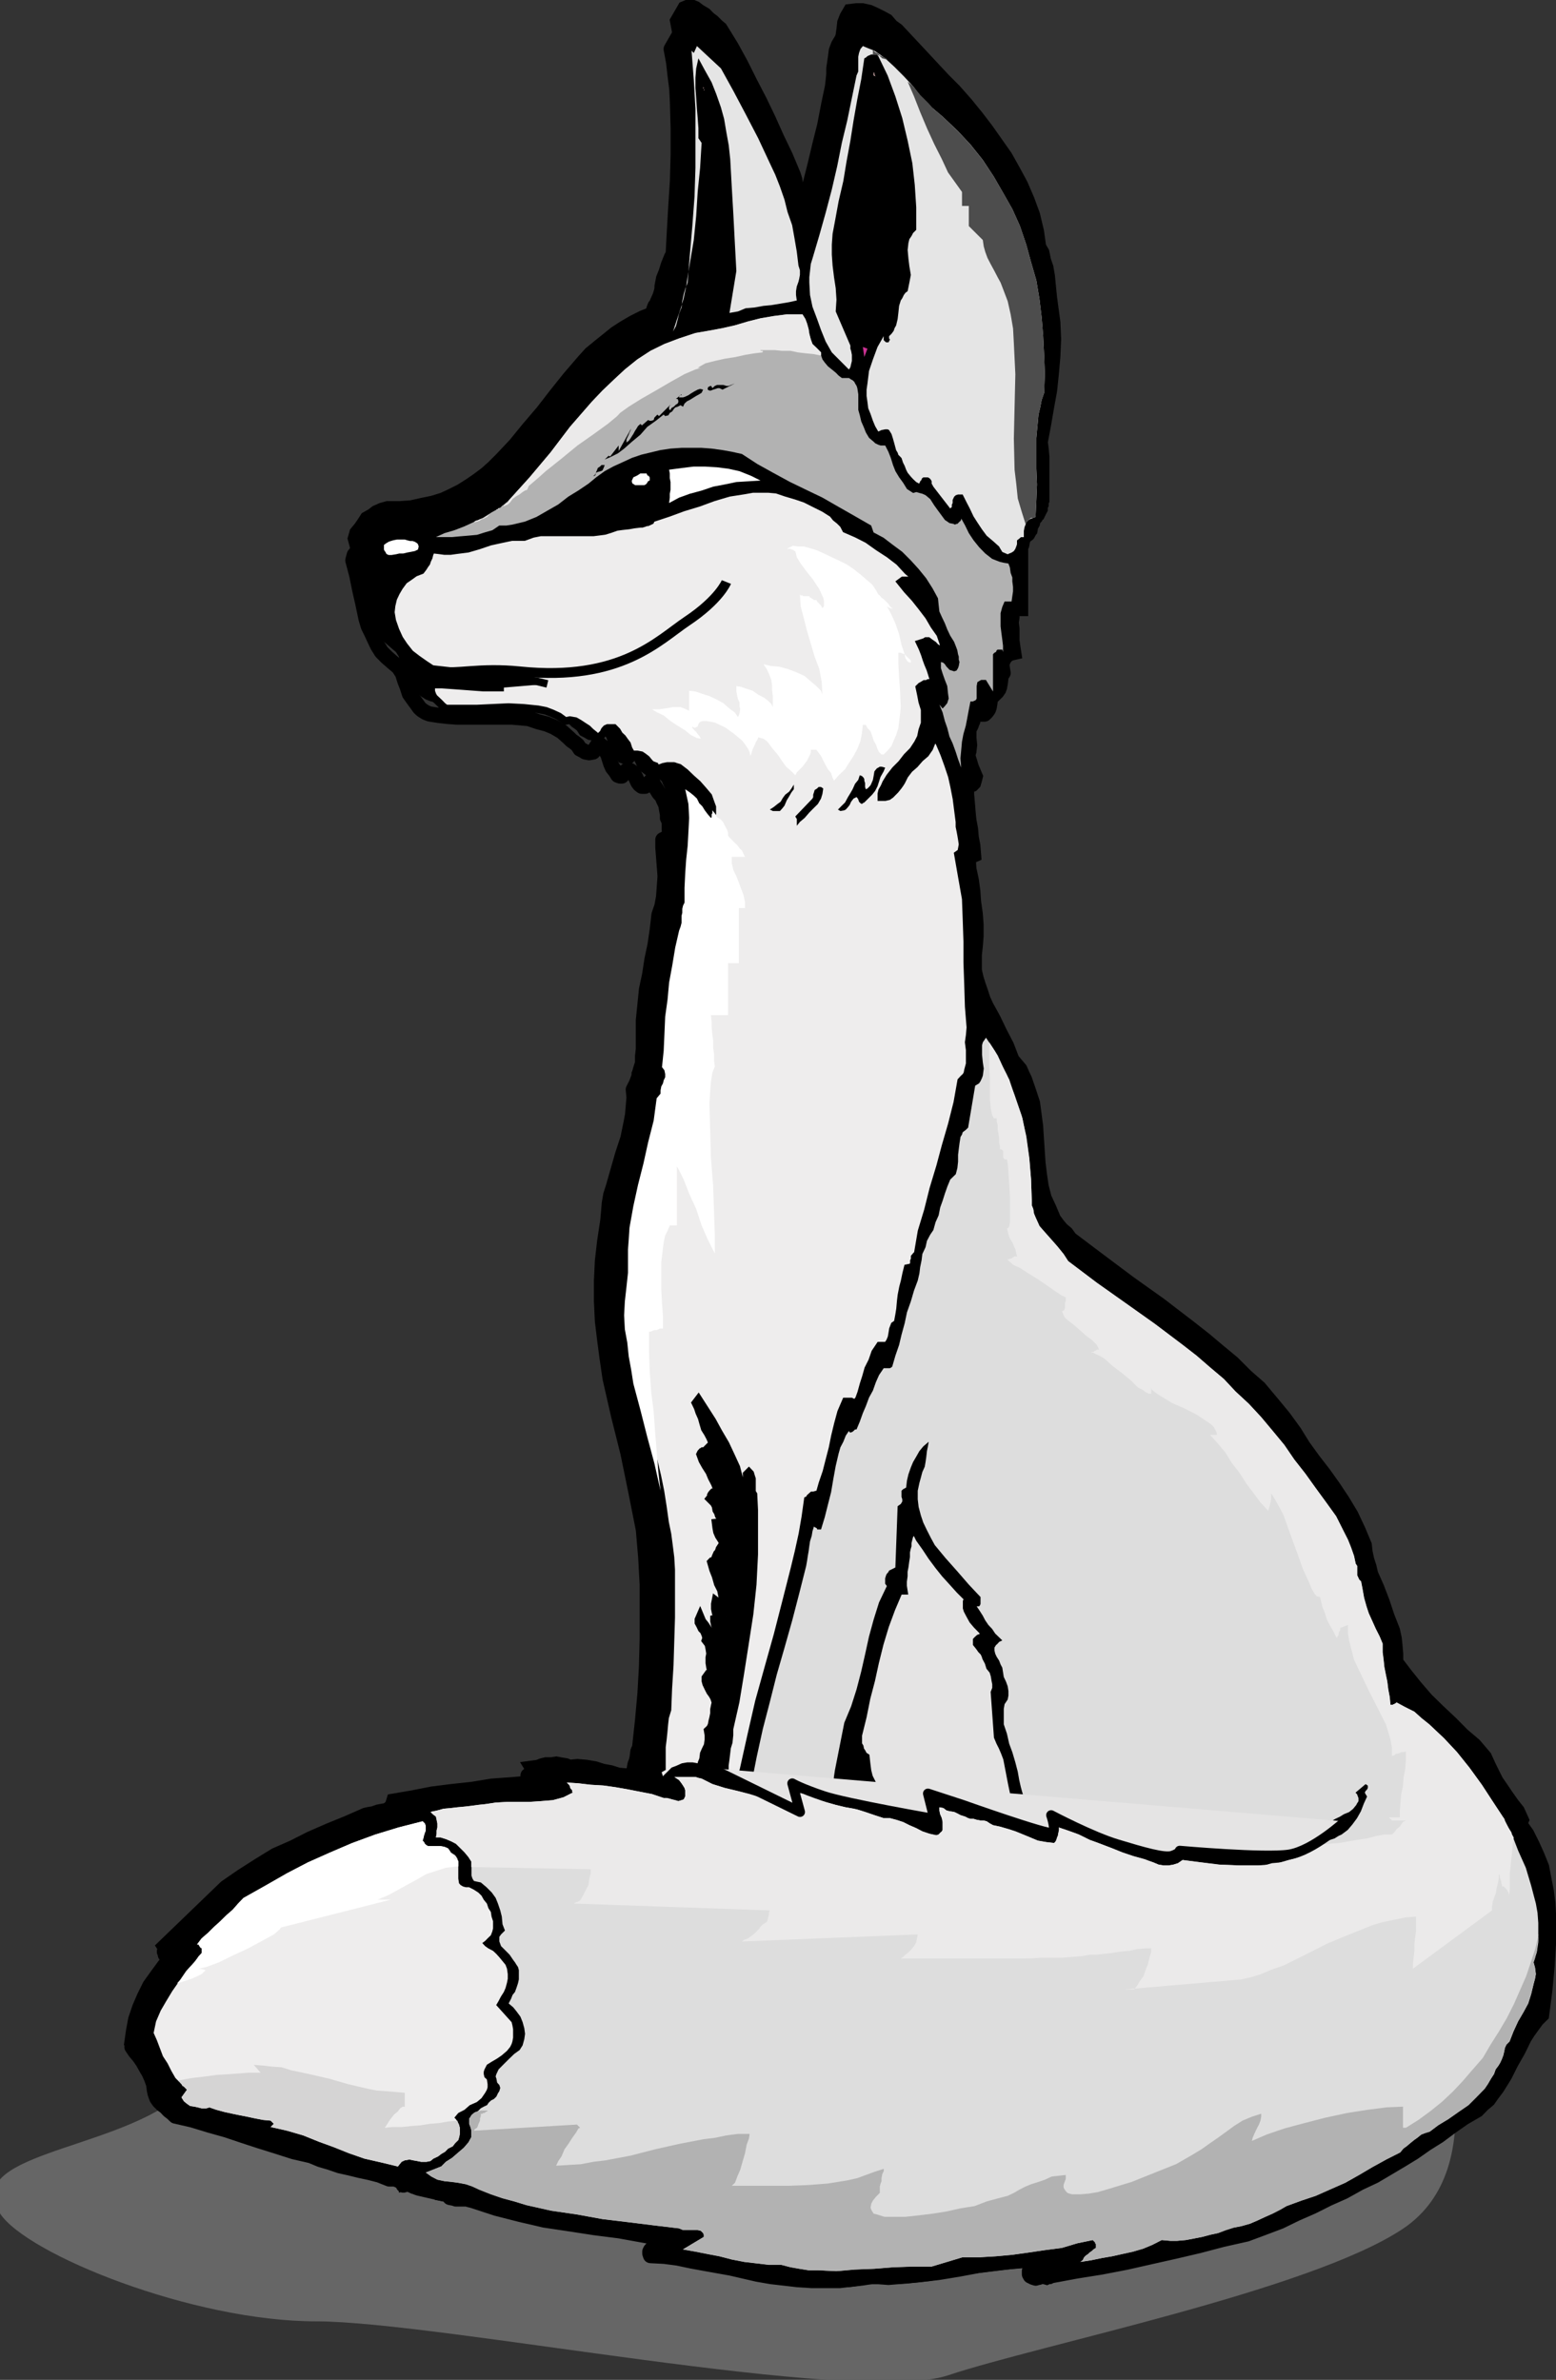
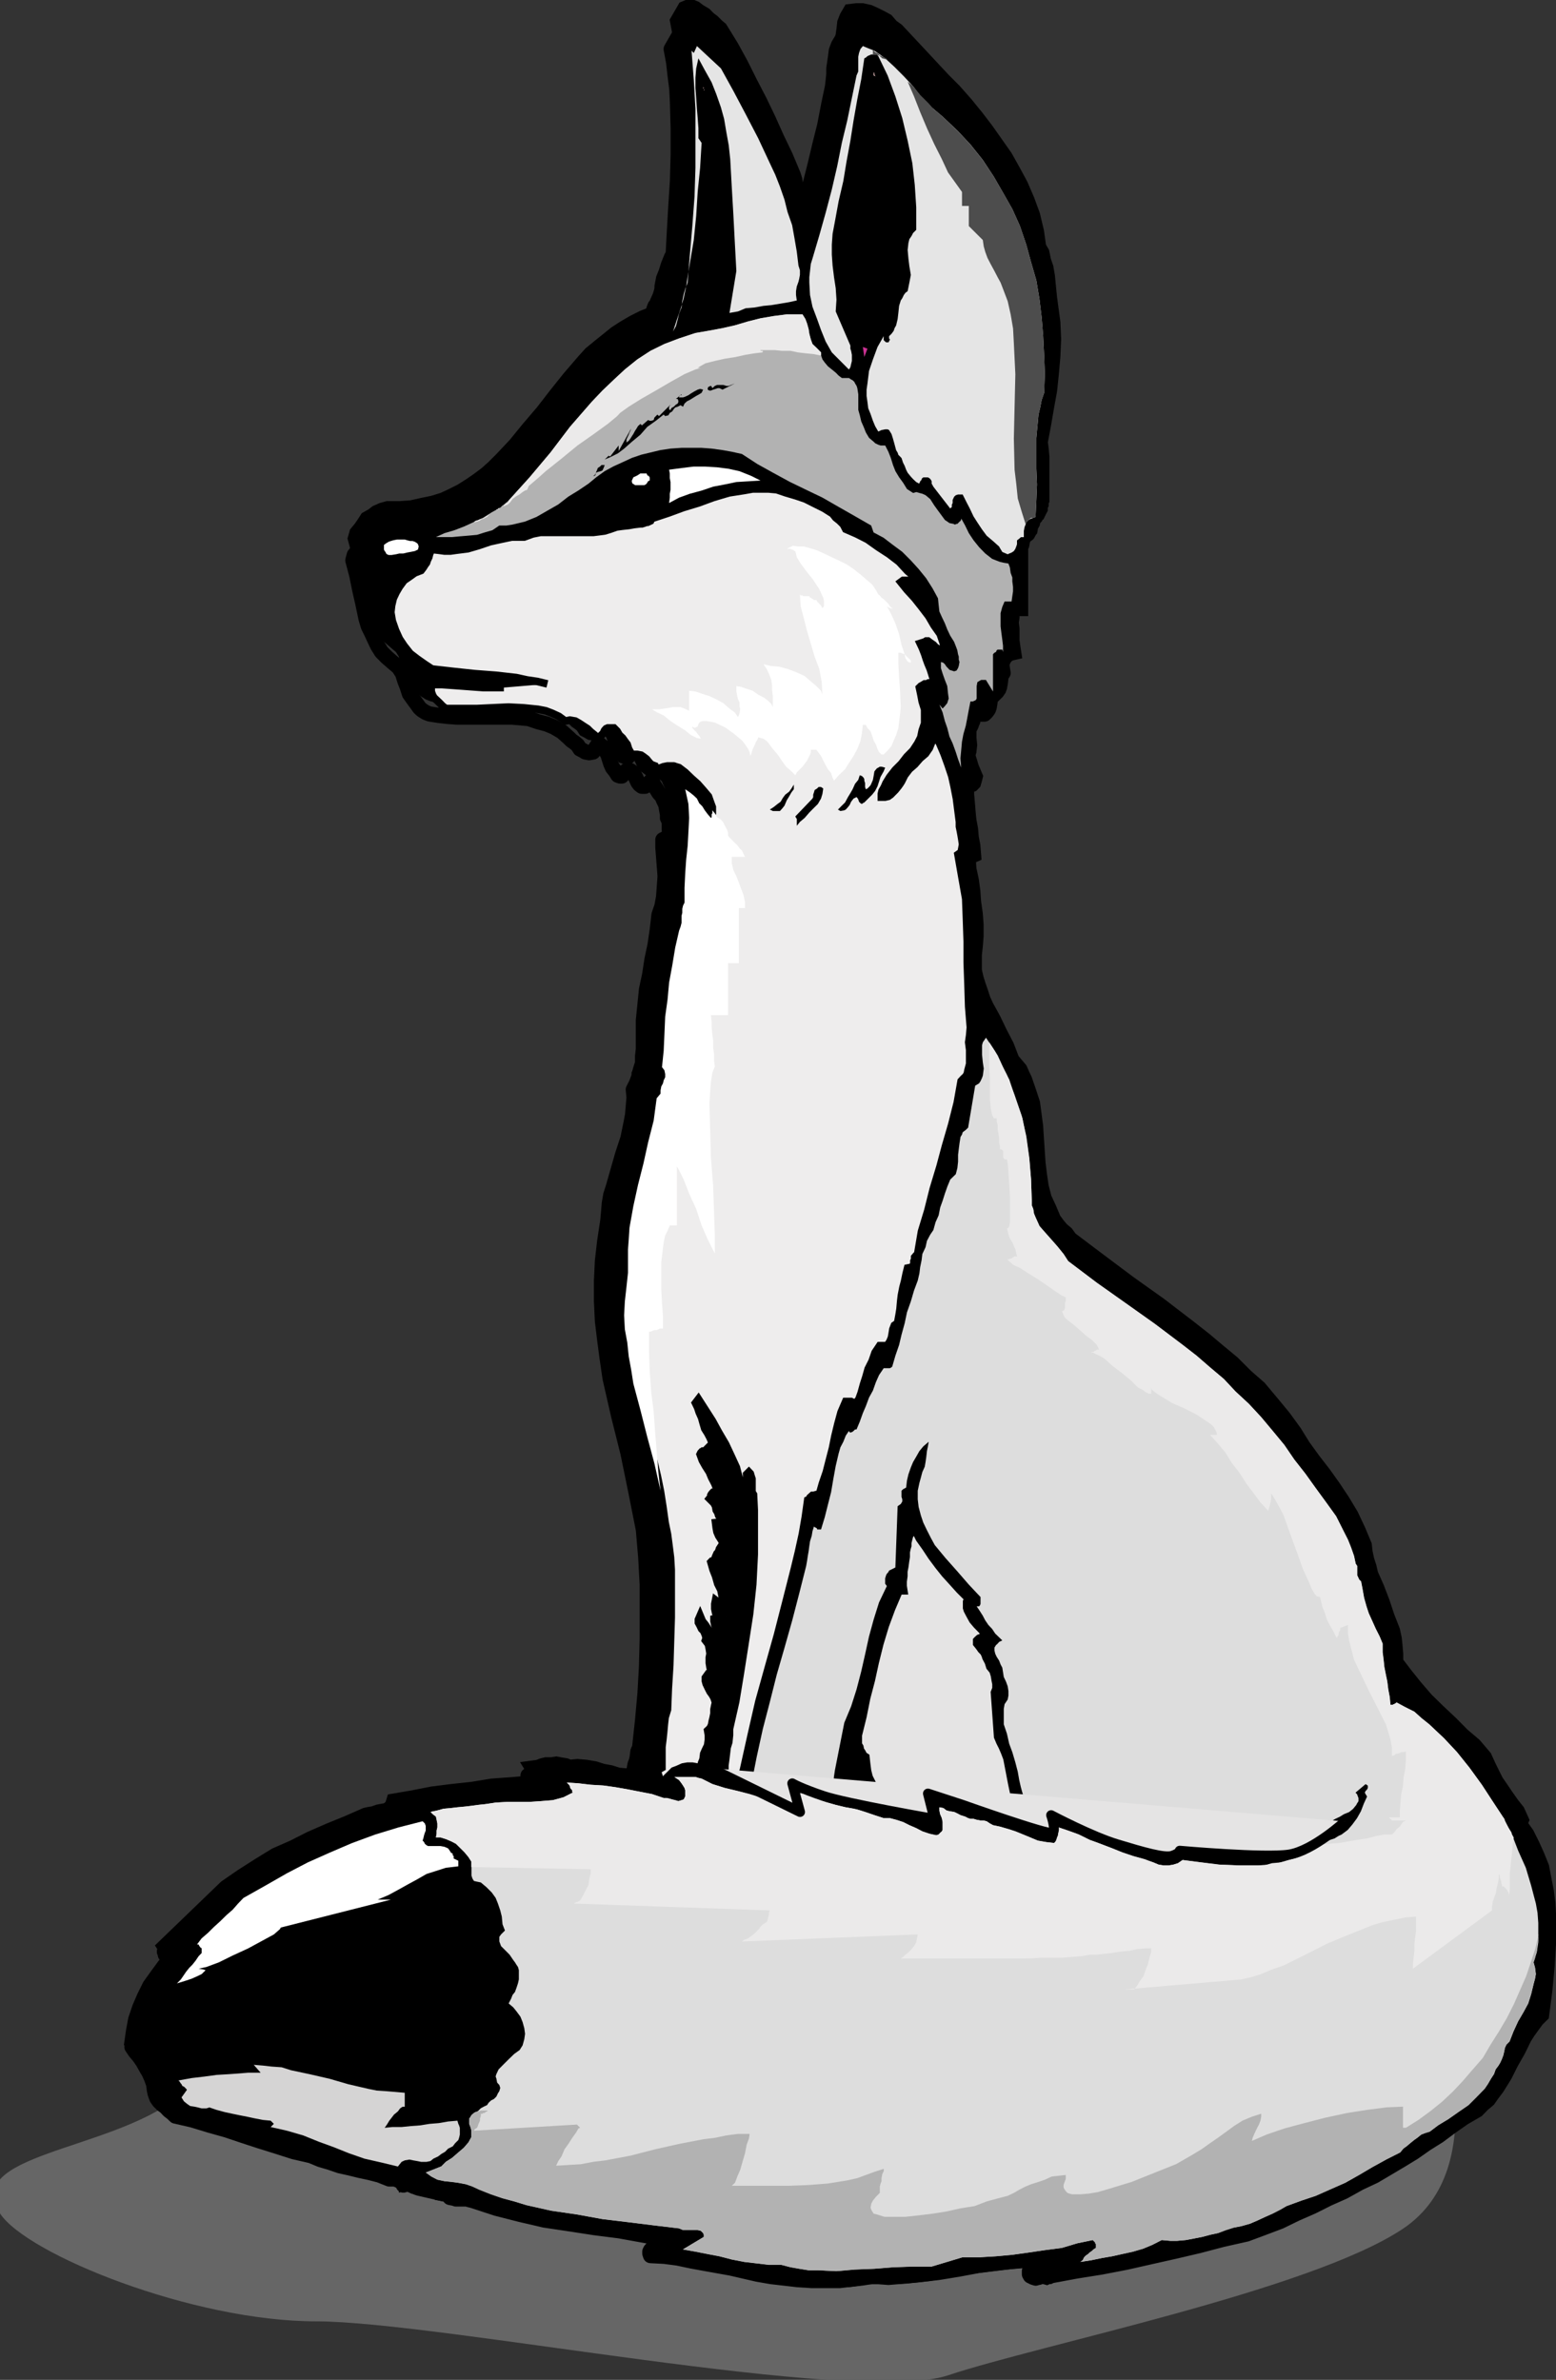
<svg xmlns="http://www.w3.org/2000/svg" version="1.1" id="Layer_1" x="0px" y="0px" width="82.944px" height="126.865px" viewBox="0 0 82.944 126.865" enable-background="new 0 0 82.944 126.865" xml:space="preserve">
  <rect x="0" y="0" width="82.944" height="126.865" fill="#333333" stroke="none" />
  <g>
    <g>
      <path fill="#666666" d="M27.119,109.774c0,0-13.967-0.823-17.666,2.053C5.752,114.703-2.073,114.81,0,117.991    c1.417,2.178,10.272,5.754,16.847,5.754s28.761,4.52,33.69,2.876c4.935-1.645,19.313-4.521,24.243-7.809    c4.931-3.286,1.87-11.428,1.87-11.428L27.119,109.774z" />
    </g>
    <g>
      <g>
        <path fill="none" stroke="#000000" stroke-width="0.811" stroke-linecap="round" stroke-linejoin="round" stroke-miterlimit="10" d="     M7.121,108.501l0.117-0.626l0.208-0.616l0.25-0.573l0.289-0.587l0.415-0.574l0.365-0.495l0.46-0.497H9.143l-0.08-0.039     l-0.088-0.09l-0.041-0.078l-0.119-0.121v-0.089l-0.051-0.08l3.223-3.106l0.833-0.575l0.905-0.574l0.874-0.536l0.95-0.417     l0.903-0.459l0.949-0.417l0.993-0.403l0.952-0.419l0.167-0.039l0.248-0.041l0.25-0.09l0.208-0.037l0.248-0.041l0.158-0.119     l0.127-0.129l0.082-0.249l0.991-0.168l1.03-0.199l1.033-0.128l1.078-0.121l1.028-0.168l1.075-0.077l1.029-0.09l1.08-0.041     l-0.129-0.116l-0.119-0.131l-0.128-0.078l-0.158-0.041l-0.131-0.092l-0.166-0.078l-0.12-0.078l-0.08-0.13l0.288-0.037l0.209-0.08     l0.197-0.051h0.298l0.248-0.041l0.198,0.041l0.297,0.051l0.201,0.08l0.415-0.039l0.453,0.039l0.456,0.078l0.408,0.129     l0.415,0.078l0.417,0.13l0.456,0.041l0.406-0.041l0.13-0.248L33.8,94.36l0.049-0.289l0.08-0.207l0.041-0.21l0.035-0.287     l0.092-0.208l0.157-1.451l0.131-1.449l0.08-1.441l0.037-1.447v-2.899l-0.078-1.449l-0.127-1.49l-0.409-2.065l-0.415-2.024     l-0.497-1.987l-0.453-1.983l-0.159-1.084l-0.131-0.993l-0.119-0.991l-0.051-1.074v-1.031l0.051-1.073l0.119-1.041l0.168-1.111     l0.042-0.457l0.037-0.458l0.078-0.456l0.131-0.406l0.25-0.875l0.247-0.864l0.287-0.873l0.169-0.825l0.078-0.419l0.039-0.455     l0.041-0.495l-0.041-0.408l0.17-0.336l0.119-0.329l0.088-0.37l0.118-0.375v-0.366l0.043-0.378v-1.529l0.088-0.875l0.08-0.784     l0.168-0.784l0.119-0.785l0.165-0.782l0.123-0.835l0.088-0.784l0.157-0.457l0.09-0.495l0.039-0.536l0.041-0.576l-0.041-0.536     l-0.077-0.993v-0.417l0.156-0.079l0.171-0.13l0.038-0.159v-0.416l-0.038-0.209l-0.082-0.168v-0.199l-0.048-0.248l-0.041-0.25     l-0.118-0.248l-0.09-0.208l-0.157-0.169l-0.127-0.208l-0.16-0.248l-0.089-0.25l-0.041,0.04l-0.039,0.051l-0.039,0.04     l-0.039,0.039v0.08l-0.129,0.04l-0.08,0.049h-0.17l-0.118-0.089l-0.092-0.119l-0.076-0.171l-0.08-0.167L33.72,41.17l-0.118-0.09     h-0.209l-0.088,0.09l-0.039,0.038l-0.08,0.119l-0.041,0.04h-0.09l-0.116-0.04l-0.131-0.208L32.65,40.92l-0.092-0.209     l-0.078-0.248l-0.079-0.248l-0.127-0.21l-0.117-0.166l-0.25-0.211l-0.29,0.457l-0.207,0.04l-0.208-0.04l-0.129-0.08l-0.155-0.079     l-0.132-0.208l-0.156-0.129l-0.17-0.119l-0.13-0.13l-0.365-0.327l-0.418-0.248l-0.405-0.17l-0.458-0.12l-0.493-0.168l-0.416-0.04     l-0.497-0.041h-2.935l-0.495-0.038l-0.456-0.051l-0.497-0.078l-0.199-0.079l-0.205-0.13l-0.13-0.119l-0.119-0.169l-0.211-0.286     l-0.205-0.29l-0.121-0.375l-0.129-0.33l-0.116-0.377l-0.212-0.327L20.91,35.29l-0.286-0.248l-0.288-0.29l-0.208-0.335     l-0.158-0.33L19.8,33.72l-0.167-0.338l-0.121-0.407l-0.167-0.794l-0.168-0.743l-0.16-0.786l-0.207-0.783l0.078-0.289l0.209-0.25     l0.169-0.246l0.158-0.25l0.296-0.17l0.199-0.159l0.298-0.127l0.287-0.081h0.655l0.585-0.04l0.575-0.129l0.573-0.119l0.548-0.17     l0.446-0.206l0.495-0.25l0.454-0.29l0.418-0.287l0.456-0.338l0.363-0.326l0.418-0.418l0.742-0.785l0.706-0.864l0.741-0.873     l0.706-0.904l0.696-0.873l0.739-0.864l0.377-0.417l0.458-0.377l0.454-0.368l0.409-0.327l0.453-0.298l0.497-0.288l0.497-0.249     l0.532-0.208v-0.16l0.043-0.127l0.049-0.119l0.078-0.091l0.039-0.119l0.078-0.169l0.128-0.121l0.043-0.127V16.6l0.079-0.417     l0.128-0.327l0.118-0.376l0.169-0.417l0.209-0.329l0.117-0.416l0.092-0.406l0.077-1.452l0.08-1.408l0.09-1.402l0.039-1.409V6.834     l-0.039-1.401l-0.036-0.704l-0.089-0.705l-0.079-0.705l-0.131-0.705l0.378-0.656l0.117-0.049h0.298l0.121,0.049l0.209,0.161     l0.286,0.167l0.209,0.21l0.205,0.159l0.249,0.248l0.16,0.127l0.325,0.531l0.09,0.087l0.663,1.2l0.654,1.239l0.668,1.283     l0.621,1.329l0.29,0.616l0.246,0.625l0.207,0.593l0.081,0.191l0.08,0.248l0.039,0.248l0.027,0.159l0.221,0.625l0.126,0.705     l0.006,0.025l0.283-0.976l0.287-1.033l0.288-0.992l0.25-0.994l0.245-1.032l0.25-0.994l0.208-1.081l0.209-0.993l0.039-0.328     l0.037-0.367V3.648l0.049-0.329l0.041-0.29l0.041-0.325l0.115-0.3l0.17-0.286L45.2,2.077h0.296l0.366,0.079l0.289,0.129     l0.339,0.169l0.285,0.159l0.247,0.288l0.293,0.208L48.51,4.39l1.242,1.332l0.488,0.491l0.006,0.004l0.784,0.744l0.699,0.745     l0.657,0.824l0.583,0.875l0.497,0.864l0.496,0.873l0.406,0.904l0.336,0.993l0.25,0.914l0.287,0.992l0.166,0.992l0.119,0.995     l0.08,0.991l0.051,1.033l0.037,0.953l-0.037,1.032l-0.131,0.378l-0.08,0.407l-0.09,0.377l-0.037,0.406l-0.078,0.834v1.647     l0.037,0.834l-0.037,0.864l-0.042,0.873l-0.245,0.082v0.206l-0.041,0.08v0.129l-0.05,0.079v0.169l-0.08,0.161h-0.208v0.166     h-0.036l-0.039,0.21l-0.037,0.209l-0.09,0.158l-0.039,0.21l-0.119,0.127l-0.131,0.159l-0.208,0.088l0.09,0.081l-0.131,0.169     v0.208l0.041,0.29l0.09,0.247v0.208l0.037,0.289v0.246l-0.037,0.25l-0.041,0.288h-0.09v1.489h-0.283l-0.082-0.078l-0.04-0.051     l-0.049-0.04v0.338l0.049,0.367l0.04,0.33v0.335l-0.04-0.127h-0.049v0.623l0.049,0.369l0.04,0.25l-0.167,0.038l-0.172,0.089     l-0.078,0.081l-0.117,0.167v0.617l-0.114-0.186l-0.014,0.104v0.368l-0.043,0.336l-0.035,0.209l-0.041,0.119l-0.092,0.131     l-0.119,0.119h-0.168l-0.04-0.04l-0.078-0.039l-0.049-0.09l-0.041-0.04l-0.037-0.04l-0.119,0.08l-0.051,0.129l-0.041,0.118v0.298     l-0.041,0.079l-0.039,0.119l-0.041,0.091l-0.167,0.08l-0.119,0.079l-0.022,0.025l-0.064,0.223l-0.078,0.415l-0.041,0.457     l-0.039,0.417l0.039,0.497l-0.102-0.271l0.012,0.102l-0.038,0.329l-0.041,0.128v0.159l0.041,0.127l0.038,0.12l0.09,0.298     l0.119,0.287l0.088,0.209L51.4,42.612l-0.039,0.128l-0.078,0.078l-0.131,0.043l-0.111,0.061l0.032,0.275l0.079,0.614v0.25     l0.051,0.247l0.039,0.21l0.041,0.247l0.037,0.25l-0.037,0.206l-0.041,0.21l-0.018,0.011l0.018,0.198l0.078,0.408l0.041,0.494     l-0.106,0.049l0.028,0.161l0.205,1.162l0.041,1.11l0.039,1.164v1.109l0.041,1.163l0.035,1.052l0.091,0.267l0.121,0.378     l0.17,0.367l0.366,0.665l0.104,0.224l0.063-0.095l0.172,0.256v-0.011l0.323,0.5l0.008,0.018l0.121,0.181l0.248,0.545l0.247,0.495     l0.031,0.08l0.09,0.167l0.17,0.515l0.116,0.311l0.379,1.111l0.012,0.058l0.025,0.071l0.051,0.263l0.157,0.69l0.159,1.151     l0.091,1.122L54.999,64v0.249l0.079,0.199l0.041,0.248l0.043,0.105l0.163,0.351l0.088,0.209l0.287,0.328l0.368,0.417l0.287,0.326     l0.339,0.419l0.14,0.212l1.139,0.858l1.605,1.201l1.577,1.123l1.566,1.201l0.063,0.051l0.262,0.197l0.743,0.577l0.707,0.614     l0.452,0.386l0.041,0.031l0.004,0.004l0.243,0.203l0.505,0.542L66.4,74.62l0.232,0.279l0.591,0.638l0.622,0.743l0.616,0.745     l0.535,0.784l0.586,0.745l0.533,0.745l0.573,0.784l0.536,0.745l0.419,0.834l0.207,0.407l0.168,0.417l0.159,0.455l0.088,0.417     l0.08,0.121v0.495l0.078,0.167l0.041,0.08l0.088,0.08l0.08,0.417l0.08,0.455l0.128,0.458l0.121,0.367l0.207,0.458l0.169,0.376     l0.207,0.408l0.157,0.378v0.454l0.052,0.408l0.039,0.376l0.08,0.408l0.052,0.25l0.155,0.207l0.536,0.665l0.575,0.667l0.193,0.191     l0.014,0.006l0.376,0.339l0.408,0.326l0.791,0.745l0.683,0.731l0.063,0.055l0.534,0.624l0.063,0.139l0.019,0.021l0.663,0.913     l0.535,0.822l0.575,0.874l0.09,0.119l0.037,0.121l0.229,0.438l0.02,0.029l0.082,0.119l0.037,0.128l0.09,0.156l-0.006,0.059     l0.253,0.647l0.408,0.912l0.286,0.956l0.129,0.494l0.121,0.456l0.088,0.495l0.041,0.538v1.032l-0.041,0.276v0.051l-0.023,0.094     l-0.016,0.115l-0.064,0.208l-0.026,0.119l-0.078,0.209l0.078,0.286l0.043,0.338l-0.043,0.247l-0.078,0.291l-0.129,0.533     l-0.157,0.497l-0.131,0.243l-0.078,0.58l-0.248,0.247l-0.247,0.34l-0.106,0.146l-0.183,0.47l-0.167,0.168l-0.08,0.17     l-0.039,0.197l-0.049,0.208l-0.08,0.209l-0.078,0.17l-0.092,0.157l-0.157,0.209l-0.088,0.249l-0.16,0.246l-0.168,0.288     l-0.169,0.249l-0.444,0.456l-0.159,0.158l-0.09,0.131l-0.297,0.245l-0.288,0.299l-0.704,0.407l-0.653,0.458l-0.665,0.496     l-0.663,0.415l-0.655,0.458l-0.663,0.405l-0.704,0.42l-0.704,0.415l-0.784,0.366l-0.824,0.461l-0.82,0.363l-0.83,0.419     l-0.862,0.375l-0.837,0.407l-0.898,0.337l-0.876,0.328l-1.277,0.288l-1.238,0.328l-1.279,0.296l-1.279,0.291l-1.278,0.286     l-1.288,0.25l-1.318,0.206l-1.319,0.248l-0.091,0.041H55.29l-0.079,0.039l-0.127-0.039l-0.08-0.041l-0.08-0.039l-0.049-0.09     v-0.16l1.368-0.701h-0.17l-0.155-0.041H55.7l-0.209,0.041h-0.166l-0.247,0.078l-0.159,0.041h-0.209l-1.08,0.089l-0.99,0.117     l-1.031,0.131l-1.071,0.197l-1.03,0.169l-1.121,0.129l-0.534,0.039l-0.495,0.041l-0.536-0.041h-0.536l-0.783,0.119l-0.743,0.09     H43.27l-0.743-0.047l-0.706-0.082l-0.701-0.08l-0.742-0.129l-1.408-0.325l-1.397-0.25l-0.704-0.129l-0.742-0.157l-0.706-0.092     l-0.742-0.039l-0.039-0.119v-0.09l0.039-0.08l0.039-0.039l0.079-0.079l0.211-0.088l0.207-0.078l0.167-0.082l0.16-0.049     l0.168-0.121l-1.318-0.247l-1.369-0.248l-1.317-0.168l-1.368-0.21l-1.318-0.197l-1.278-0.298l-1.278-0.326l-1.279-0.419     l-0.168-0.041l-0.129-0.039h-0.577l-0.116-0.039l-0.211-0.041l0.123-0.088l-1.776-0.408l-0.118-0.039l-0.091-0.05H22.07     l-0.078-0.038l-0.089-0.041l-0.12-0.039h-0.126L21.5,116.48v-0.167l-0.092-0.037h-0.08l-0.079-0.043l-0.088-0.037l-0.12-0.041     h-0.29l-0.532-0.211l-0.498-0.128l-0.544-0.117l-0.534-0.131l-0.536-0.119l-0.495-0.17l-0.536-0.159l-0.498-0.207l-0.911-0.209     l-0.903-0.288l-0.912-0.285l-0.911-0.298l-0.864-0.291l-0.874-0.245l-0.952-0.289l-0.899-0.206l-0.169-0.162l-0.172-0.131     l-0.197-0.206l-0.166-0.119l-0.169-0.17l-0.119-0.168L8.27,111.6L8.229,111.4l-0.037-0.299l-0.119-0.327l-0.128-0.286     l-0.168-0.289l-0.16-0.288l-0.17-0.248l-0.246-0.298l-0.167-0.248L7.121,108.501z" />
      </g>
      <path stroke="#000000" stroke-width="0.82" d="M36.127,1.122l0.133,0.715l0.082,0.712l0.09,0.712l0.039,0.714l0.038,1.418v1.425    l-0.038,1.425l-0.09,1.417l-0.082,1.427l-0.078,1.468l-0.094,0.411l-0.119,0.421l-0.21,0.332l-0.17,0.423l-0.119,0.381    l-0.133,0.331l-0.079,0.423v0.412l-0.041,0.13l-0.131,0.121l-0.08,0.171l-0.039,0.119l-0.08,0.091l-0.051,0.119l-0.041,0.133    v0.161l-0.54,0.21l-0.503,0.252l-0.501,0.292l-0.463,0.3l-0.41,0.332l-0.462,0.371l-0.464,0.381l-0.38,0.423l-0.753,0.875    l-0.704,0.881l-0.71,0.917l-0.754,0.883l-0.712,0.873l-0.751,0.796l-0.423,0.421l-0.372,0.333l-0.457,0.341l-0.425,0.291    l-0.462,0.292l-0.499,0.25l-0.454,0.211l-0.552,0.172l-0.584,0.12l-0.579,0.13l-0.591,0.042h-0.662l-0.292,0.081l-0.298,0.131    l-0.203,0.159l-0.3,0.17l-0.162,0.252l-0.172,0.25l-0.21,0.253l-0.082,0.291l0.214,0.793l0.158,0.795l0.171,0.751l0.17,0.804    l0.119,0.414l0.174,0.34l0.171,0.373l0.162,0.332l0.208,0.341l0.291,0.291l0.291,0.251l0.342,0.291l0.21,0.331L21.75,35.2    l0.129,0.332L22,35.913l0.211,0.289l0.213,0.292l0.118,0.17l0.133,0.122l0.209,0.131l0.201,0.08l0.503,0.079l0.46,0.051    l0.501,0.04h0.503h0.963h1.005h0.501l0.501,0.04l0.421,0.041l0.503,0.171l0.461,0.12l0.411,0.169l0.421,0.253l0.371,0.33    l0.132,0.133l0.17,0.119l0.16,0.131l0.131,0.209l0.159,0.082l0.131,0.079l0.213,0.04l0.209-0.04l0.293-0.462l0.248,0.214    l0.121,0.169l0.132,0.211l0.082,0.25l0.077,0.25l0.093,0.211l0.158,0.201l0.134,0.213l0.118,0.04h0.091l0.041-0.04l0.08-0.123    l0.039-0.04l0.089-0.09h0.123h0.09l0.121,0.09l0.127,0.203l0.083,0.17l0.075,0.169l0.097,0.12l0.119,0.093h0.08h0.092l0.079-0.05    l0.131-0.043v-0.038v-0.04l0.037-0.042l0.043-0.039l0.039-0.051l0.043-0.04l0.086,0.25l0.164,0.252l0.128,0.211l0.162,0.17    l0.09,0.211l0.119,0.251l0.043,0.25l0.049,0.251v0.201l0.079,0.171l0.041,0.211v0.21v0.209l-0.041,0.162l-0.171,0.131    l-0.158,0.081v0.421l0.039,0.502l0.039,0.503l0.041,0.542l-0.041,0.583l-0.039,0.542l-0.09,0.504l-0.162,0.461l-0.09,0.793    l-0.12,0.843l-0.168,0.793l-0.125,0.795l-0.168,0.792l-0.079,0.795l-0.092,0.885v0.831V54.7v0.373l-0.043,0.38v0.373l-0.119,0.379    l-0.088,0.375l-0.121,0.329l-0.174,0.351l0.043,0.412l-0.043,0.502l-0.037,0.463l-0.082,0.421l-0.17,0.833l-0.29,0.885    l-0.25,0.875l-0.253,0.884l-0.132,0.41l-0.077,0.463l-0.041,0.462l-0.041,0.463l-0.171,1.125l-0.119,1.055l-0.052,1.084v1.047    l0.052,1.084l0.119,1.004l0.132,1.002l0.159,1.098l0.463,2.01l0.501,2.008l0.421,2.047l0.412,2.09l0.131,1.507l0.079,1.468v1.466    v1.466l-0.039,1.464l-0.079,1.457l-0.136,1.466l-0.155,1.468l-0.097,0.212l-0.034,0.289l-0.041,0.213l-0.083,0.212l-0.047,0.289    l-0.08,0.212l-0.082,0.208l-0.129,0.254l-0.413,0.039l-0.46-0.039l-0.423-0.133l-0.423-0.078l-0.408-0.13l-0.463-0.08    l-0.461-0.041l-0.423,0.041l-0.201-0.082l-0.3-0.051l-0.203-0.039l-0.249,0.039h-0.303l-0.2,0.051l-0.209,0.082l-0.291,0.039    l0.08,0.128l0.123,0.082l0.168,0.082l0.129,0.09l0.161,0.039l0.133,0.082l0.119,0.129l0.131,0.121l-1.093,0.043l-1.047,0.09    l-1.08,0.078l-1.045,0.171L24.09,95.51l-1.045,0.131L22,95.847l-1.005,0.171l-0.077,0.25l-0.131,0.132l-0.161,0.12l-0.25,0.04    l-0.208,0.041l-0.255,0.091l-0.25,0.041l-0.17,0.039l-0.963,0.423l-1.002,0.409l-0.967,0.422l-0.911,0.462l-0.961,0.423    l-0.883,0.543l-0.915,0.584l-0.844,0.584l-3.26,3.143l0.053,0.08v0.09l0.078,0.08l0.043,0.041l0.037,0.082l0.092,0.089    l0.078,0.041H9.25l-0.464,0.501l-0.369,0.502l-0.421,0.586l-0.294,0.591l-0.252,0.585l-0.21,0.621l-0.119,0.634l-0.088,0.622    l0.169,0.252l0.248,0.298l0.174,0.252L7.786,110l0.168,0.293l0.13,0.29l0.123,0.332l0.039,0.302l0.041,0.201l0.087,0.25    l0.121,0.173l0.171,0.17l0.172,0.121l0.199,0.208l0.171,0.133l0.172,0.162l0.911,0.213l0.961,0.288l0.885,0.25l0.875,0.292    l0.922,0.304l0.92,0.287l0.915,0.296l0.922,0.21l0.501,0.211l0.544,0.159l0.501,0.174l0.542,0.119l0.54,0.131l0.554,0.121    l0.501,0.129l0.542,0.212h0.077h0.082h0.13l0.123,0.041l0.089,0.037l0.082,0.043h0.079l0.093,0.036v0.173l0.159-0.039h0.129    l0.118,0.039l0.095,0.042l0.076,0.039h0.045l0.09,0.051l0.116,0.039l1.8,0.414l-0.122,0.089l0.212,0.039l0.119,0.041h0.131h0.16    h0.132h0.158l0.133,0.041l0.17,0.039l1.292,0.423l1.297,0.33l1.291,0.306l1.336,0.197l1.386,0.213l1.332,0.169l1.39,0.252    l1.333,0.252l-0.169,0.12l-0.162,0.053l-0.17,0.076l-0.21,0.082l-0.213,0.09l-0.08,0.078l-0.039,0.045l-0.043,0.077v0.09    l0.043,0.123l0.751,0.037l0.714,0.092l0.752,0.16l0.714,0.132l1.414,0.252l1.425,0.329l0.751,0.131l0.712,0.08l0.714,0.082    l0.752,0.049h0.754h0.753l0.75-0.088l0.794-0.123h0.542l0.542,0.043l0.501-0.043l0.542-0.039l1.135-0.131l1.044-0.171l1.084-0.201    l1.041-0.129l1.004-0.121l1.092-0.089h0.213l0.16-0.043l0.251-0.08h0.172l0.211-0.039h0.211l0.159,0.039h0.172l-1.385,0.716v0.157    l0.049,0.092l0.082,0.039l0.078,0.043l0.131,0.037l0.079-0.037h0.08l0.092-0.043l1.336-0.247l1.334-0.213l1.307-0.252l1.293-0.292    l1.297-0.291l1.291-0.302l1.254-0.33l1.296-0.292l0.886-0.33l0.908-0.343l0.846-0.413l0.87-0.381l0.844-0.423l0.832-0.37    l0.835-0.464l0.794-0.373l0.709-0.419l0.714-0.424l0.673-0.411l0.661-0.464l0.673-0.422l0.673-0.501l0.662-0.462l0.71-0.412    l0.293-0.302l0.3-0.252l0.203-0.29l0.251-0.332l0.42-0.673l0.331-0.662l0.383-0.675l0.329-0.673l0.211-0.33l0.212-0.292    l0.25-0.342l0.252-0.249l0.17-1.297l0.121-1.298l0.079-1.296v-1.385l-0.038-0.663l-0.082-0.636l-0.13-0.663l-0.12-0.63    l-0.252-0.626l-0.25-0.552l-0.291-0.583l-0.382-0.542l0.091-0.208l-0.211-0.466l-0.291-0.369l-0.302-0.426l-0.25-0.371l-0.29-0.42    l-0.211-0.421l-0.203-0.414l-0.208-0.46l-0.542-0.636l-0.636-0.54l-0.618-0.626l-0.673-0.632l-0.634-0.62l-0.581-0.674    l-0.54-0.673l-0.505-0.663v-0.423l-0.039-0.462l-0.039-0.373l-0.09-0.421l-0.295-0.753l-0.249-0.752l-0.289-0.756l-0.333-0.753    l-0.088-0.382l-0.121-0.371l-0.09-0.421l-0.042-0.374l-0.332-0.792l-0.378-0.803l-0.452-0.752l-0.502-0.755l-0.503-0.704    l-0.551-0.711L69.454,77.1l-0.466-0.753l-0.579-0.795l-0.622-0.753l-0.673-0.803L66.4,73.372l-0.711-0.711l-0.751-0.622    l-0.755-0.634l-0.794-0.624l-1.585-1.215l-1.595-1.135l-1.626-1.217l-1.546-1.166l-0.21-0.289l-0.252-0.214l-0.21-0.25    l-0.211-0.289l-0.252-0.596l-0.251-0.542l-0.16-0.623L55.4,62.612l-0.076-0.623l-0.045-0.672l-0.085-1.297l-0.162-1.215    l-0.209-0.633l-0.214-0.621l-0.121-0.253l-0.129-0.291l-0.213-0.251l-0.208-0.25l-0.291-0.753l-0.37-0.714l-0.342-0.713    l-0.372-0.673l-0.17-0.373l-0.122-0.381l-0.129-0.37l-0.119-0.383l-0.094-0.412v-0.383V50.89l0.051-0.453l0.043-0.551v-0.582    L51.98,48.72l-0.09-0.632l-0.041-0.584l-0.08-0.584l-0.128-0.591L51.6,45.706l0.29-0.131l-0.041-0.502l-0.08-0.411l-0.041-0.463    l-0.087-0.462L51.6,43.316l-0.041-0.502l-0.041-0.463V41.94l0.162-0.089l0.13-0.042l0.08-0.081l0.039-0.131l0.051-0.2l-0.09-0.212    l-0.121-0.29l-0.089-0.303l-0.039-0.121L51.6,40.342v-0.163l0.041-0.13l0.039-0.332l-0.039-0.381v-0.332l0.039-0.372l0.048-0.3    l0.082-0.252l0.08-0.161l0.09-0.089l0.119-0.082l0.172-0.081l0.04-0.09l0.039-0.119l0.043-0.08v-0.173v-0.131l0.041-0.119    l0.051-0.131l0.117-0.081l0.041,0.04l0.041,0.041l0.049,0.091l0.08,0.04l0.043,0.04h0.036h0.043h0.088l0.121-0.12l0.09-0.131    l0.043-0.121l0.039-0.209l0.041-0.343V35.7l0.039-0.29l0.089-0.25l0.119-0.171l0.082-0.08l0.172-0.093l0.17-0.039l-0.039-0.251    l-0.051-0.372v-0.291v-0.341l-0.041-0.332l0.041-0.291v-0.343v-0.29l0.051,0.04l0.039,0.051l0.04,0.04l0.041,0.038h0.078h0.09    h0.041h0.08V28.88l0.133-0.172l-0.092-0.081l0.208-0.09l0.133-0.159l0.121-0.13l0.039-0.211l0.092-0.161l0.039-0.213l0.041-0.21    l0.039-0.169h0.128h0.082l0.039-0.08l0.043-0.081v-0.172l0.049-0.08v-0.129l0.039-0.082v-0.331v-0.423v-0.42v-0.372V24.73v-0.371    l-0.039-0.423l-0.049-0.371l0.174-0.923l0.166-0.965l0.159-0.875l0.092-0.885l0.082-0.925l0.039-0.912l-0.039-0.883l-0.123-0.915    l-0.051-0.383l-0.039-0.371l-0.041-0.422l-0.037-0.381l-0.078-0.452l-0.13-0.381l-0.086-0.421l-0.17-0.292l-0.119-0.834    l-0.21-0.883l-0.293-0.793l-0.341-0.793L53.99,9.119l-0.422-0.753l-0.503-0.714L52.564,6.94l-0.54-0.705l-0.546-0.672    l-0.632-0.715l-0.579-0.58l-1.256-1.347L47.8,1.626l-0.294-0.211l-0.25-0.292l-0.29-0.159l-0.345-0.171l-0.289-0.13L45.96,0.58    h-0.296l-0.337,0.04l-0.171,0.292l-0.119,0.302L45,1.545l-0.041,0.292l-0.052,0.331v0.3L44.87,2.841l-0.043,0.331l-0.208,1.004    l-0.211,1.096l-0.254,1.004L43.903,7.32l-0.252,1.005l-0.286,1.006l-0.293,1.046l-0.29,1.003l-0.133-0.211l-0.078-0.252    l-0.08-0.29v-0.25l-0.041-0.252l-0.051-0.292l-0.039-0.25l-0.079-0.251l-0.422-1.006l-0.462-0.961l-0.452-1.008l-0.462-0.961    L39.98,4.427l-0.502-1.003l-0.5-0.914l-0.593-0.965l-0.159-0.13l-0.252-0.252l-0.211-0.159l-0.208-0.211L37.262,0.62l-0.208-0.159    L36.931,0.41H36.8h-0.17l-0.121,0.051L36.127,1.122z" />
      <path fill="#E5E5E5" d="M45.658,4.024l-0.248,1.2l-0.247,1.204l-0.288,1.188l-0.247,1.243l-0.287,1.24l-0.327,1.239l-0.338,1.204    l-0.366,1.239l-0.09,0.29l-0.041,0.375l-0.037,0.328v0.289l0.037,0.665l0.131,0.625l0.247,0.656l0.209,0.586l0.248,0.614    l0.327,0.576l0.911,0.913l0.078-0.117l0.039-0.17l0.041-0.167v-0.159v-0.169l-0.041-0.21l-0.039-0.118V18.42l-0.782-1.82    l0.041-0.625l-0.041-0.614l-0.09-0.587l-0.076-0.615l-0.041-0.585v-0.536l0.041-0.577l0.125-0.663l0.197-1.073l0.25-1.074    l0.171-1.04l0.206-1.113l0.168-1.07l0.198-1.124l0.21-1.069l0.166-1.124l0.08-0.04l0.088-0.079l0.082-0.038l0.119-0.05h0.089    h0.119h0.09l0.078,0.088l0.499,1.034l0.411,1.111l0.369,1.161l0.286,1.2l0.25,1.202l0.129,1.15l0.079,1.203v1.2l-0.169,0.169    l-0.082,0.159l-0.115,0.167l-0.051,0.209l-0.041,0.367l0.041,0.457l0.051,0.416l0.078,0.459l-0.078,0.407l-0.092,0.457    l-0.119,0.089l-0.087,0.119l-0.08,0.168l-0.08,0.119l-0.09,0.289l-0.039,0.376l-0.039,0.329l-0.08,0.336l-0.088,0.159l-0.041,0.13    l-0.118,0.159l-0.129,0.128v0.038v0.082l0.041,0.049v0.039l-0.041,0.04v0.04l-0.039,0.04h-0.037h-0.043h-0.041l-0.049-0.04    l-0.041-0.04l-0.039-0.04V18.09v-0.169l-0.327,0.576l-0.246,0.665l-0.208,0.615l-0.082,0.665l-0.047,0.329v0.336l0.047,0.329    l0.041,0.328l0.121,0.297l0.128,0.369l0.119,0.286l0.168,0.29l0.168-0.08l0.198-0.04h0.133l0.076,0.04l0.129,0.209l0.078,0.246    l0.081,0.29l0.088,0.327l0.08,0.129l0.039,0.119l0.092,0.091l0.076,0.079l0.082,0.248l0.087,0.17l0.078,0.208l0.08,0.159    l0.17,0.208l0.119,0.129l0.169,0.159l0.168,0.089v-0.05l0.039-0.04v-0.04l0.041-0.038l0.037-0.042v-0.039l0.038-0.049l0.052-0.04    h0.157h0.09l0.08,0.04l0.08,0.088l0.041,0.08v0.129l0.049,0.08l0.041,0.079l0.897,1.16l0.09-0.079v-0.129l0.041-0.079v-0.169    l0.039-0.079l0.041-0.09l0.086-0.079l0.121-0.04h0.247l0.209,0.417l0.17,0.327l0.198,0.419l0.207,0.326l0.245,0.369l0.25,0.338    l0.339,0.287l0.324,0.29l0.043,0.078l0.078,0.128l0.049,0.082l0.079,0.037l0.119,0.05l0.09,0.04l0.08-0.04l0.127-0.05l0.12-0.079    l0.08-0.119l0.049-0.126l0.041-0.119v-0.209l0.119-0.091l0.088-0.08h0.157v-0.166v-0.161l0.039-0.208l0.051-0.13l0.039-0.119    l0.118-0.126l0.132-0.079l0.245-0.082l0.042-0.873l0.037-0.864l-0.037-0.834v-0.824v-0.824l0.078-0.834l0.037-0.406l0.09-0.377    l0.08-0.407l0.131-0.378l0.037-1.032l-0.037-0.953l-0.051-1.033l-0.08-0.991l-0.119-0.995l-0.166-0.992l-0.287-0.992l-0.25-0.914    l-0.336-0.993l-0.406-0.904l-0.496-0.873l-0.497-0.864L52.391,8.53l-0.657-0.824l-0.699-0.745L50.25,6.218l-0.585-0.495    l-0.538-0.537l-0.454-0.587l-0.495-0.534l-0.496-0.498L47.185,3.11l-0.288-0.208l-0.285-0.197l-0.329-0.13l-0.287-0.119    l-0.131,0.159l-0.074,0.208L45.749,3.03V3.2v0.199v0.208v0.207L45.658,4.024z" />
      <path fill="#E5E5E5" d="M36.864,2.705l0.119,1.569l0.088,1.528V7.37v1.578l-0.049,1.527l-0.117,1.57l-0.131,1.529l-0.119,1.489    l-0.129,0.338l-0.081,0.287l-0.076,0.367l-0.039,0.337l-0.131,0.328l-0.078,0.327l-0.09,0.338l-0.156,0.289l0.205-0.627    l0.197-0.574l0.168-0.576l0.13-0.626l0.199-1.241l0.209-1.239l0.128-1.281l0.08-1.281l0.129-1.28l0.08-1.332L37.23,7.37V6.834    l-0.039-0.537L37.15,5.802l-0.039-0.578l-0.04-0.535V4.143l0.04-0.495L37.23,3.11l0.338,0.625l0.366,0.656l0.248,0.627    l0.247,0.705l0.17,0.614l0.119,0.705l0.128,0.705l0.08,0.744l0.08,1.45l0.086,1.489l0.08,1.529l0.08,1.489l-0.367,2.233    l0.457-0.08l0.404-0.168l0.459-0.04l0.494-0.088l0.416-0.039l0.495-0.082l0.456-0.077l0.407-0.09l-0.041-0.288V15.52l0.041-0.25    l0.09-0.248l0.039-0.159l0.039-0.208v-0.25l-0.078-0.248l-0.09-0.744l-0.121-0.707l-0.126-0.705L41.98,11.3l-0.162-0.655    L41.573,9.94l-0.246-0.625l-0.29-0.616L40.416,7.37l-0.667-1.283l-0.655-1.239l-0.663-1.2l-1.28-1.192l-0.167,0.367L36.864,2.705z    " />
      <path fill="#CC3294" d="M46.241,18.586l-0.246-0.089l0.078,0.535L46.241,18.586z" />
      <path fill="#F8CCCC" d="M46.57,4.024l0.119,0.04H46.65v-0.04l-0.039-0.04v-0.04v-0.05l-0.041-0.04v0.039v0.051v0.04V4.024z" />
      <path fill="#F8CCCC" d="M37.518,4.808h0.051l-0.051-0.04V4.729v-0.04l-0.037-0.05v-0.04v-0.04v0.04v0.04v0.05l0.037,0.04v0.039    V4.808z" />
      <path fill="#B2B2B2" d="M37.071,17.753l-0.872,0.288l-0.783,0.297l-0.742,0.365l-0.702,0.458l-0.665,0.535l-0.575,0.535    l-0.616,0.587l-0.585,0.616l-1.147,1.319l-1.041,1.37l-1.111,1.321l-1.121,1.241l-0.447,0.377l-0.453,0.248l-0.456,0.29    l-0.536,0.246l-0.454,0.209l-0.536,0.208l-0.537,0.159l-0.454,0.208h0.404h0.46l0.415-0.039l0.454-0.038l0.457-0.042l0.404-0.127    l0.417-0.121l0.366-0.248h0.377l0.329-0.051l0.334-0.079l0.331-0.08l0.612-0.248l0.585-0.337l0.575-0.328l0.536-0.417l0.533-0.326    l0.546-0.369l0.408-0.337l0.454-0.328l0.456-0.249l0.456-0.208l0.536-0.248l0.497-0.17l0.494-0.119l0.536-0.129l0.533-0.079    l0.587-0.04h0.495H37.4l0.534,0.04l0.577,0.079l0.495,0.089l0.544,0.12l0.823,0.536l0.823,0.457l0.911,0.496l0.861,0.417    l0.87,0.417l0.862,0.495l0.874,0.498l0.864,0.496l0.128,0.368l0.534,0.286l0.496,0.379l0.497,0.368l0.456,0.456l0.415,0.456    l0.404,0.497l0.341,0.537L50,31.894l0.034,0.336l0.041,0.369l0.131,0.29l0.16,0.335l0.129,0.328l0.155,0.328l0.211,0.338    l0.127,0.325l0.043,0.121l0.037,0.208l0.041,0.13v0.159l0.038,0.129l-0.038,0.208l-0.041,0.119l-0.08,0.13l-0.127,0.04    l-0.121-0.04l-0.129-0.04l-0.078-0.09l-0.079-0.079l-0.088-0.131l-0.082-0.079l-0.127-0.038v0.327l0.09,0.287l0.119,0.337    l0.129,0.33l0.038,0.375l0.039,0.29l-0.039,0.119l-0.038,0.126l-0.129,0.161l-0.119,0.127l-0.172-0.208l0.172,0.419l0.119,0.456    l0.129,0.369l0.116,0.455l0.17,0.367l0.166,0.457l0.121,0.377l0.169,0.457l-0.039-0.497l0.039-0.417l0.041-0.457l0.078-0.415    l0.127-0.447l0.08-0.417l0.078-0.417l0.089-0.458h0.121l0.092-0.038l0.078-0.04l0.041-0.079V37.07v-0.29v-0.206l0.037-0.209    l0.129-0.08l0.079-0.04h0.129h0.119l0.378,0.617v-1.986l0.037-0.04l0.039-0.04l0.082-0.04l0.037-0.088l0.051-0.039h0.078h0.08    h0.09l0.04,0.127v-0.335l-0.04-0.33l-0.049-0.367l-0.041-0.338V33.02v-0.337l0.09-0.328l0.122-0.289h0.373l0.041-0.288L54,31.528    v-0.246l-0.037-0.289v-0.208l-0.09-0.247l-0.041-0.29l-0.078-0.208L53.51,30l-0.206-0.047l-0.209-0.08l-0.207-0.081l-0.368-0.288    l-0.327-0.335L51.896,28.8l-0.251-0.378l-0.197-0.406l-0.207-0.375v0.039l-0.039,0.088l-0.051,0.038l-0.038,0.04l-0.078,0.08    h-0.043l-0.09,0.039l-0.078-0.039l-0.209-0.04l-0.115-0.08l-0.13-0.086l-0.118-0.161l-0.248-0.337l-0.208-0.288l-0.209-0.328    l-0.247-0.208l-0.172-0.078l-0.156-0.04l-0.168-0.049l-0.169,0.049l-0.326-0.21l-0.208-0.337l-0.211-0.288l-0.199-0.328    l-0.128-0.326l-0.117-0.378l-0.129-0.329l-0.17-0.336h-0.247l-0.119-0.039l-0.168-0.08l-0.08-0.079l-0.247-0.209l-0.17-0.286    l-0.119-0.3l-0.127-0.288l-0.076-0.326l-0.082-0.29v-0.285v-0.3v-0.248l-0.052-0.328l-0.039-0.119l-0.08-0.13l-0.038-0.08    l-0.091-0.089l-0.08-0.041l-0.117-0.078h-0.168h-0.209l-0.171-0.128l-0.156-0.159l-0.207-0.169l-0.209-0.167l-0.167-0.199    l-0.123-0.168l-0.076-0.208v-0.169l-0.246-0.248l-0.21-0.199l-0.09-0.249l-0.078-0.297l-0.039-0.25l-0.08-0.288l-0.091-0.248    l-0.156-0.249h-0.833l-0.704,0.09l-0.694,0.119l-0.665,0.167l-0.704,0.209l-0.704,0.159l-0.702,0.13L37.071,17.753z" />
      <path d="M37.974,20.691l-0.039-0.079l-0.039-0.04h-0.041l-0.039,0.04h-0.049l-0.041,0.079v0.08l0.09,0.049h0.08l0.119-0.049    l0.131-0.04l0.117-0.04h0.089l0.16,0.08l0.661-0.329l-0.207,0.079l-0.119,0.051h-0.128l-0.158-0.051H38.43h-0.208l-0.117,0.051    L37.974,20.691z" />
      <path d="M36.199,21.186v-0.039v-0.04l0.078-0.04h0.054v-0.048l-0.3,0.248h0.09l0.039,0.09v0.079l-0.039,0.08l-0.09,0.051    l-0.118,0.117l-0.079,0.04l-0.052,0.04l-0.039,0.088h-0.039l-0.038-0.039v-0.049v-0.04v-0.04l0.077-0.117l-0.613,0.614    l-0.088-0.08l-0.039,0.04l-0.041,0.04l-0.078,0.079l-0.041,0.131l-0.13,0.039h-0.078l-0.088-0.039l-0.33,0.286l-0.079-0.08    l-0.131,0.119l-0.076,0.13l-0.08,0.119l-0.09,0.169l-0.078,0.118l-0.079,0.127l-0.09,0.121l-0.119,0.089V23.5v-0.081l0.041-0.079    l0.039-0.089l0.039-0.08l0.041-0.117l0.049-0.09l0.04-0.119l-0.666,1.199v-0.296l-0.453,0.586l-0.08-0.04l-0.21,0.199l0.29-0.119    l0.416-0.209l0.327-0.248l0.415-0.367l0.455-0.378l0.366-0.417l0.458-0.326l0.415-0.329l0.079,0.08l0.171-0.04l0.077-0.129    l0.13-0.081l0.079-0.119l0.079-0.089l0.129-0.04l0.156-0.08l0.131,0.08l0.08-0.167l0.128-0.12l0.158-0.079l0.209-0.13l0.128-0.079    l0.16-0.088l0.129-0.08l0.08-0.168l-0.16-0.04l-0.129,0.04l-0.169,0.089l-0.197,0.119l-0.129,0.088l-0.17,0.08l-0.118,0.039    H36.199z" />
      <path d="M31.617,25.368l0.082-0.042l0.08-0.128l0.087-0.04l0.16-0.04l0.088-0.039l0.043-0.091l0.035-0.08l0.041-0.117h-0.17    l-0.078,0.078l-0.119,0.079l-0.048,0.131l-0.039,0.079l-0.041,0.168l-0.039,0.042H31.617z" />
      <path fill="#FFFFFF" d="M35.666,25.039l0.038,0.199v0.248l0.039,0.208v0.209v0.208l-0.039,0.209v0.208l-0.038,0.288l0.533-0.288    l0.575-0.208l0.626-0.168l0.614-0.209l0.624-0.119l0.614-0.129l0.667-0.04l0.622-0.038l-0.496-0.248l-0.623-0.25l-0.576-0.129    l-0.625-0.08l-0.653-0.039h-0.585l-0.652,0.079L35.666,25.039z" />
      <path fill="#FFFFFF" d="M33.721,25.534l-0.039,0.081v0.078l0.039,0.089l0.08,0.04l0.049,0.04h0.08h0.076h0.131h0.079h0.082h0.049    l0.078-0.04l0.041-0.04l0.037-0.05l0.043-0.08l0.088-0.038v-0.042v-0.088v-0.04l-0.039-0.04v-0.038h-0.049l-0.043-0.042    l-0.037-0.088h-0.119h-0.092h-0.118l-0.131,0.088l-0.076,0.042l-0.08,0.038l-0.09,0.04L33.721,25.534z" />
-       <path fill="#EEEDED" d="M31.492,37.894l-0.082,0.051" />
      <path fill="#EEEDED" d="M31.699,37.773" />
      <path fill="#EEEDED" stroke="#000000" stroke-width="0.405" d="M26.859,36.653h-0.534H25.75l-0.536-0.039l-0.532-0.04    l-0.548-0.04l-0.575-0.04h-0.532l-0.041,0.159v0.208l0.076,0.208l0.079,0.129l0.17,0.159l0.131,0.126l0.156,0.161l0.169,0.127    h0.784h0.872l0.821-0.039l0.862-0.04l0.795,0.04l0.78,0.079l0.409,0.08l0.338,0.129l0.366,0.169l0.339,0.248l0.246-0.05    l0.286,0.05l0.209,0.119l0.196,0.13l0.247,0.159l0.172,0.169l0.207,0.167l0.167,0.159l0.119-0.079l0.078-0.08l0.094-0.089    l0.076-0.158l0.08-0.089l0.088-0.039h0.122h0.207l0.166,0.167l0.12,0.208l0.17,0.159l0.119,0.169l0.129,0.169l0.078,0.248    l0.09,0.159l0.04,0.21l0.158-0.08h0.17l0.208,0.04l0.119,0.08l0.168,0.128l0.129,0.159l0.117,0.129l0.206,0.079L35,41.08    l0.088-0.119l0.157-0.04l0.129-0.05l0.207-0.04h0.159h0.17l0.118,0.04l0.168,0.05l0.327,0.25l0.338,0.325l0.327,0.29l0.289,0.327    l0.286,0.338l0.129,0.366l0.078,0.208v0.171v0.159l-0.078,0.248l-0.17-0.199l-0.157-0.208l-0.129-0.21l-0.168-0.169l-0.121-0.247    l-0.167-0.159l-0.209-0.169l-0.248-0.168l0.17,0.786l0.039,0.743l-0.039,0.744l-0.041,0.745l-0.08,0.744l-0.049,0.705    l-0.038,0.785v0.793l-0.08,0.161l-0.039,0.169v0.208l-0.039,0.161v0.166v0.209l-0.053,0.208l-0.078,0.21l-0.207,0.902    l-0.159,0.954l-0.168,0.913l-0.082,0.903l-0.127,0.913l-0.041,0.955l-0.038,0.864l-0.09,0.873l0.128,0.167l0.041,0.201v0.168    l-0.079,0.169l-0.038,0.159l-0.091,0.166l-0.038,0.209v0.171L35,58.546l-0.16,1.19l-0.296,1.162l-0.248,1.122l-0.292,1.15    l-0.246,1.122l-0.206,1.151l-0.041,0.628l-0.039,0.534v0.624v0.616l-0.168,0.874l-0.039,0.905l0.039,0.831l0.088,0.827l0.08,0.823    l0.169,0.834l0.158,0.823l0.17,0.825l0.454,1.657l0.417,1.609l0.199,0.834l0.168,0.823l0.129,0.823l0.117,0.835l0.127,0.616    l0.082,0.624l0.078,0.616l0.039,0.665v1.281v1.24l-0.039,1.279l-0.039,1.283l-0.077,1.24l-0.044,1.122l-0.127,0.417l-0.041,0.367    l-0.038,0.419l-0.038,0.367l-0.052,0.417v0.366v0.378v0.367l-0.157,0.09L35.088,94.4l-0.049,0.08l0.049,0.092l0.039,0.117v0.129    l-0.039,0.078L35,95.026l0.039,0.08l0.088,0.039l0.08,0.039l0.129,0.041l0.076,0.051l0.168,0.039h0.121l0.078,0.04l0.092-0.04    l-0.041-0.039l-0.09-0.051l-0.078-0.08l-0.082-0.039l-0.127-0.08v-0.169l0.127-0.129l0.16-0.156l0.17-0.172l0.208-0.078    l0.287-0.129l0.247-0.043h0.25l0.245,0.043l0.25,0.039v-0.25l0.08-0.197l0.037-0.298l0.088-0.199l0.12-0.246l0.041-0.3v-0.246    l-0.041-0.25l0.129-0.121l0.08-0.167l0.039-0.209l0.041-0.158l0.049-0.25V91.13l0.041-0.209l0.041-0.167l-0.082-0.25l-0.09-0.16    l-0.119-0.164l-0.088-0.172l-0.12-0.25l-0.041-0.156V89.43l0.12-0.167l0.338,0.128l-0.129-0.246l-0.08-0.25l-0.039-0.25v-0.287    l0.039-0.208l-0.039-0.25l-0.049-0.246l-0.161-0.21l0.041-0.119l-0.041-0.166l-0.088-0.21L37.4,86.832l-0.08-0.169l-0.09-0.168    v-0.158l0.09-0.208l0.119,0.287l0.166,0.208l0.161,0.25l0.168,0.289l0.129,0.207l0.158,0.25l0.13,0.285l0.16,0.25v-0.287    l-0.043-0.289l-0.117-0.25l-0.089-0.208l-0.08-0.287l-0.078-0.208l-0.041-0.208v-0.287l0.041,0.078l0.078,0.131v0.078l0.039,0.08    l0.041,0.088l0.048,0.08l0.119,0.039l0.082,0.08v-0.08l-0.043-0.119l-0.117-0.167l-0.13-0.248l-0.076-0.207l-0.041-0.21v-0.248    l0.041-0.208l0.117,0.089l0.089,0.078l0.16,0.128l0.049,0.121l0.078,0.078l0.039,0.128l0.041,0.172v0.117l-0.041-0.327    l-0.039-0.376l-0.127-0.33l-0.082-0.416l-0.167-0.33l-0.117-0.413l-0.131-0.33l-0.119-0.416l0.039-0.041h0.039l0.041-0.039h0.049    h0.041h0.041l-0.041-0.08l0.041-0.129l0.037-0.082l0.039-0.088l0.041-0.041l0.048-0.076l0.041-0.13l0.078-0.119l0.379,0.536    l-0.09-0.21l-0.08-0.246l-0.078-0.21l-0.092-0.199l-0.158-0.246l-0.089-0.208l-0.039-0.208l-0.037-0.289l0.366-0.039l-0.082-0.168    l-0.119-0.171l-0.048-0.156l-0.08-0.13l-0.037-0.208l-0.082-0.158l-0.129-0.13l-0.119-0.119l0.039-0.049l0.041-0.039v-0.08    l0.039-0.041v-0.039l0.039-0.049l0.041-0.041h0.049l0.448,0.495l-0.16-0.366l-0.13-0.287l-0.117-0.298l-0.17-0.328l-0.119-0.289    l-0.21-0.328l-0.166-0.296l-0.119-0.328l0.039-0.08L37.4,77.4h0.039l0.041-0.046h0.037l0.088,0.046h0.041l0.079,0.041l0.248,0.408    l-0.039-0.08v-0.041l-0.039-0.078l-0.041-0.129l-0.039-0.08l-0.049-0.087v-0.08l-0.041-0.08l0.248-0.25l-0.119-0.289l-0.129-0.246    l-0.157-0.25l-0.088-0.296l-0.08-0.289l-0.129-0.289l-0.08-0.246l-0.12-0.25l0.159-0.208l0.375,0.585l0.368,0.575l0.337,0.616    l0.367,0.624l0.288,0.616l0.287,0.626l0.17,0.667l0.128,0.694l0.119-0.041l0.077-0.117l0.052-0.131v-0.16v-0.209v-0.167v-0.168    l0.121-0.121l0.075,0.08l0.051,0.169l0.039,0.119v0.208v0.167v0.17v0.158l0.08,0.129l0.04,0.825v0.782v0.788v0.792l-0.081,1.608    l-0.168,1.57l-0.245,1.58l-0.252,1.606l-0.245,1.49l-0.328,1.449v0.33l-0.039,0.375l-0.089,0.289l-0.039,0.327l-0.041,0.339    l-0.039,0.285v0.328l0.08,0.289l0.167,0.09h0.121h0.166l0.129-0.039l0.121-0.051l0.079-0.117l0.088-0.131l0.041-0.119l0.415-1.864    l0.407-1.778l0.495-1.778l0.497-1.774l0.456-1.778l0.452-1.778l0.211-0.874l0.209-0.951l0.156-0.905l0.128-0.913l0.082-0.039    l0.037-0.09l0.041-0.039l0.09-0.08h0.08l0.13-0.041h0.037h0.119l0.166-0.585l0.211-0.616l0.159-0.624l0.17-0.655l0.125-0.624    l0.159-0.657l0.17-0.626l0.247-0.575h0.08h0.089h0.078h0.039l0.08,0.039l0.049,0.041l0.041,0.078v0.051l0.25-0.337l0.118-0.326    l0.127-0.46l0.119-0.367l0.129-0.456l0.21-0.417l0.158-0.456l0.246-0.367h0.128h0.16h0.09l0.08-0.09l0.08-0.121l0.088-0.207    l0.039-0.208l0.039-0.248l0.081-0.21l0.168-0.117l0.078-0.417l0.053-0.327l0.037-0.417l0.039-0.328l0.082-0.417l0.087-0.328    l0.078-0.378l0.08-0.324l0.207-0.043l0.082-0.078l0.049-0.128v-0.121l0.041-0.089V67.02l0.079-0.094l0.08-0.076l0.205-1.203    l0.337-1.11l0.291-1.161l0.363-1.201l0.287-1.074l0.337-1.16l0.291-1.152l0.206-1.16l0.119-0.13l0.127-0.119l0.08-0.128    l0.041-0.201l0.09-0.335v-0.368V55.97l-0.053-0.409l0.053-0.375l0.036-0.416l-0.089-1.113l-0.037-1.2l-0.041-1.163v-1.109    l-0.039-1.164l-0.041-1.11l-0.205-1.162l-0.21-1.201l0.169-0.119l0.041-0.21l0.037-0.206l-0.037-0.25l-0.041-0.247l-0.039-0.21    l-0.051-0.247v-0.25l-0.079-0.614l-0.08-0.626l-0.127-0.655l-0.121-0.546l-0.207-0.616l-0.208-0.574l-0.25-0.586l-0.322-0.498    v0.208l-0.041,0.17l-0.091,0.208l-0.079,0.199l-0.206,0.298l-0.289,0.247l-0.286,0.328l-0.287,0.25l-0.25,0.327l-0.169,0.338    l-0.076,0.119l-0.092,0.129l-0.16,0.198l-0.128,0.129l-0.117,0.119l-0.129,0.091l-0.17,0.04h-0.198v-0.169l0.038-0.159    l0.119-0.208l0.09-0.208l0.201-0.329l0.294-0.376l0.328-0.329l0.29-0.375l0.326-0.33l0.249-0.377l0.168-0.328l0.075-0.367    l0.13-0.377v-0.366v-0.378l-0.13-0.417L49.09,37.03l-0.08-0.376l0.08-0.079l0.076-0.04l0.129-0.079h0.117l0.093-0.051h0.119    l0.09,0.051l0.116,0.039l-0.075-0.288l-0.09-0.299l-0.08-0.248l-0.121-0.288l-0.09-0.248l-0.079-0.249l-0.129-0.33l-0.117-0.248    l0.117-0.037l0.129-0.04l0.079-0.051h0.09l0.121,0.091l0.17,0.117l0.116,0.129l0.206,0.12l0.173,0.167l0.155,0.04l-0.119-0.537    l-0.168-0.494l-0.324-0.458l-0.289-0.495l-0.378-0.497l-0.364-0.458l-0.416-0.455l-0.329-0.409l0.121-0.089h0.126h0.119    l0.17,0.089l0.119,0.12l0.128,0.089l0.121,0.08l0.127,0.04l-0.127-0.209l-0.121-0.288l-0.167-0.21l-0.25-0.208l-0.456-0.495    l-0.534-0.409l-0.575-0.375l-0.577-0.409l-0.583-0.296l-0.574-0.25l-0.13-0.25l-0.198-0.197l-0.208-0.167l-0.166-0.209    l-0.458-0.29l-0.495-0.246l-0.497-0.25l-0.496-0.169l-0.532-0.157l-0.499-0.17l-0.454-0.04h-0.406h-0.418l-0.454,0.081    l-0.823,0.129l-0.832,0.248l-0.784,0.288l-0.822,0.249l-0.781,0.288l-0.873,0.29l-0.041,0.039l-0.039,0.088l-0.078,0.038    l-0.092,0.04h-0.078l-0.078,0.04l-0.131,0.04H34.14l-0.336,0.039l-0.288,0.051l-0.367,0.04l-0.288,0.04l-0.334,0.119l-0.29,0.089    l-0.287,0.04l-0.329,0.041h-0.415h-0.454H30.25h-0.454h-0.497h-0.495l-0.406,0.08l-0.456,0.166h-0.665l-0.616,0.131l-0.542,0.119    l-0.615,0.209l-0.573,0.167l-0.628,0.079l-0.284,0.04h-0.33l-0.296-0.04l-0.364-0.04l-0.082,0.122l-0.051,0.127l-0.039,0.159    l-0.08,0.169L22.735,30l-0.088,0.12l-0.08,0.13l-0.12,0.159l-0.336,0.131l-0.287,0.206l-0.289,0.199l-0.248,0.339l-0.169,0.288    l-0.155,0.327l-0.089,0.379l-0.041,0.366L20.91,33.1l0.173,0.496l0.207,0.456l0.247,0.37l0.328,0.415l0.376,0.289l0.407,0.286    l0.379,0.25l1.158,0.131l1.107,0.117l1.161,0.089l1.068,0.121l0.577,0.127l0.546,0.08l0.534,0.131" />
      <path fill="#FFFFFF" d="M20.466,29.05v0.08v0.078v0.088l0.039,0.08l0.04,0.042l0.039,0.087l0.041,0.04l0.092,0.04h0.158    l0.245-0.04l0.17-0.04h0.21l0.204-0.05l0.199-0.037l0.208-0.042l0.168-0.08l0.041-0.166l-0.041-0.119L22.24,28.96l-0.129-0.08    l-0.119-0.04h-0.128l-0.16-0.039l-0.129-0.04h-0.116h-0.171H21.16l-0.196,0.04l-0.13,0.039l-0.117,0.04l-0.132,0.08L20.466,29.05z    " />
      <path d="M46.153,42.073l-0.039-0.12v-0.088v-0.12l-0.041-0.13v-0.08l-0.039-0.079l-0.09-0.089l-0.114-0.04l-0.081,0.248    l-0.171,0.209l-0.129,0.288L45.33,42.28l-0.128,0.209l-0.155,0.288l-0.211,0.208l-0.169,0.17l0.13,0.079l0.209-0.039l0.078-0.04    l0.118-0.131l0.092-0.119l0.075-0.168l0.13-0.168l0.159-0.079l0.039,0.04l0.052,0.079l0.041,0.128l0.041,0.04l0.033,0.038    l0.08,0.043l0.051-0.043l0.078-0.038l0.209-0.208l0.21-0.21l0.158-0.198l0.127-0.248l0.08-0.248l0.08-0.25l0.167-0.296l0.08-0.199    l-0.198-0.05h-0.09l-0.078,0.05l-0.078,0.04l-0.129,0.159l-0.041,0.248l-0.039,0.208l-0.089,0.209l-0.039,0.08l-0.08,0.088    l-0.082,0.08L46.153,42.073z" />
      <path d="M41.037,43.155l0.161,0.079h0.166h0.082h0.127l0.119-0.129l0.126-0.159l0.123-0.288l0.127-0.208l0.119-0.209l0.129-0.168    v-0.248l-0.129,0.208L42.068,42.2l-0.207,0.159l-0.128,0.171l-0.121,0.208l-0.166,0.121l-0.209,0.166L41.037,43.155z" />
      <path d="M43.309,42.569l-0.913,0.952l0.039,0.08l0.041,0.049v0.039v0.04v0.08v0.04v0.09v0.08l0.168-0.209l0.248-0.208l0.249-0.288    l0.207-0.209l0.249-0.246l0.168-0.29l0.076-0.249l0.043-0.288l-0.119-0.08h-0.129l-0.08,0.08l-0.128,0.079l-0.039,0.129    l-0.041,0.119v0.131L43.309,42.569z" />
      <path d="M44.42,42.41l-0.536,0.824L44.42,42.41z" />
      <path fill="#DDDDDD" d="M51.983,57.876l-0.376,2.235l-0.121,0.118l-0.168,0.128l-0.037,0.12l-0.08,0.13l-0.051,0.326l-0.038,0.289    l-0.041,0.338v0.367l-0.037,0.338L50.95,62.59l-0.297,0.29l-0.154,0.375l-0.13,0.369L50.25,64l-0.132,0.369l-0.082,0.417    l-0.165,0.366l-0.116,0.417l-0.17,0.25l-0.173,0.328l-0.074,0.335l-0.172,0.369l-0.039,0.326l-0.078,0.378l-0.039,0.328    l-0.088,0.378l-0.2,0.536l-0.168,0.575l-0.207,0.585l-0.121,0.577l-0.169,0.616l-0.129,0.544l-0.199,0.577l-0.167,0.575    l-0.039,0.039l-0.088,0.051h-0.041h-0.076h-0.084h-0.049h-0.041h-0.039l-0.247,0.366L46.69,73.68l-0.158,0.445l-0.208,0.378    l-0.17,0.457l-0.158,0.367l-0.165,0.46L45.658,76.2h-0.08l-0.038,0.041l-0.041,0.039l-0.05,0.041l-0.08,0.039h-0.038h-0.037    l-0.042-0.08l-0.168,0.25l-0.13,0.327l-0.157,0.298l-0.093,0.328l-0.156,0.663l-0.127,0.696l-0.119,0.704l-0.17,0.667    l-0.167,0.663l-0.199,0.655h-0.09h-0.039h-0.039h-0.041v-0.039l-0.037-0.039l-0.091-0.041l-0.039-0.041l-0.08,0.25l-0.041,0.25    l-0.09,0.289l-0.037,0.246l-0.039,0.291l-0.043,0.246l-0.037,0.25l-0.051,0.289l-0.366,1.449l-0.376,1.447l-0.41,1.453    l-0.415,1.437l-0.366,1.451l-0.377,1.449l-0.326,1.488l-0.287,1.451l0.196,0.04l0.211,0.038l0.247,0.092l0.207,0.039l0.172,0.077    l0.247,0.08l0.154,0.087l0.172,0.082l0.039-0.041l0.041-0.077v-0.09l-0.041-0.077V95.31l-0.039-0.089l-0.041-0.08l-0.039-0.039    l0.16-0.08h0.208l0.287,0.041l0.206,0.039l0.496,0.119l0.458,0.13l0.247,0.037l0.205,0.041l0.172-0.041l0.198-0.037l0.129-0.171    l0.08-0.158l0.037-0.337l0.049-0.328l0.499-2.523l0.363-0.87l0.289-0.905l0.249-0.954l0.207-0.912l0.209-0.954l0.247-0.903    l0.287-0.915l0.417-0.874l-0.09-0.121V84.35v-0.129v-0.08l0.049-0.167l0.041-0.08l0.08-0.089l0.039-0.08l0.335-0.166l0.121-3.268    l0.168-0.117l0.08-0.133v-0.117l-0.041-0.129v-0.208v-0.121l0.082-0.078l0.165-0.09l0.043-0.369l0.078-0.335l0.129-0.368    l0.119-0.287l0.169-0.289l0.168-0.296l0.207-0.25l0.288-0.248l-0.041,0.248l-0.052,0.25l-0.038,0.335l-0.036,0.25l-0.043,0.246    l-0.129,0.289l-0.076,0.289l-0.08,0.289l-0.088,0.415v0.458l0.047,0.405l0.121,0.457l0.127,0.378l0.195,0.405l0.212,0.417    l0.207,0.378l0.574,0.694l0.628,0.706l0.61,0.704l0.626,0.665v0.08v0.08v0.05v0.039v0.039v0.08l-0.039,0.087l-0.039,0.041h-0.127    l0.166,0.248l0.159,0.25l0.129,0.246l0.17,0.25l0.198,0.208l0.166,0.25l0.207,0.199l0.17,0.166l-0.17,0.08l-0.078,0.092    l-0.088,0.078l-0.082,0.131v0.154l0.041,0.172l0.078,0.167l0.129,0.199l0.08,0.209l0.09,0.169l0.04,0.25l0.039,0.246l0.119,0.25    l0.09,0.248l0.039,0.248v0.248l-0.039,0.208l-0.166,0.25l-0.043,0.25v0.246v0.289v0.287l0.168,0.499l0.121,0.534l0.168,0.455    l0.159,0.538l0.129,0.495l0.08,0.457l0.088,0.38l0.078,0.284l0.118,0.369l0.131,0.288l0.168,0.337l0.159,0.287l0.091,0.366    l0.078,0.301l0.416,0.16v-0.08v-0.08v-0.131l-0.051-0.119v-0.208l-0.037-0.127l-0.043-0.121l-0.041-0.129l0.538,0.09l0.495,0.119    l0.456,0.168l0.496,0.249l0.495,0.209l0.456,0.198l0.497,0.246l0.533,0.17l0.33,0.041l0.372,0.088l0.329,0.079l0.377,0.121    l0.329,0.088l0.285,0.119l0.378,0.09l0.326,0.039l0.167-0.207l0.993,0.168l0.992,0.119l1.069,0.079l0.992,0.051l0.534-0.051    l0.498-0.041l0.493-0.038l0.497-0.08l0.456-0.129l0.451-0.207l0.461-0.2l0.403-0.209l0.129-0.17l0.12-0.076l0.168-0.09    l0.121-0.079l0.088-0.078l0.078-0.131l0.08-0.119v-0.208l0.208-0.131l0.25-0.119l0.208-0.129l0.287-0.119l0.207-0.169l0.169-0.207    l0.039-0.08l0.078-0.118v-0.168l-0.078-0.209l-0.08-0.082l0.538-0.454l0.117,0.079v0.04v0.09l-0.039,0.077l-0.078,0.08    l-0.043,0.088l0.043,0.081l0.078,0.128l-0.169,0.367l-0.16,0.417l-0.207,0.369l-0.247,0.335l-0.248,0.291l-0.329,0.247    l-0.168,0.076l-0.205,0.131l-0.251,0.08l-0.209,0.039l-0.366,0.29l-0.455,0.285l-0.417,0.208l-0.454,0.172l-0.447,0.119    l-0.455,0.129l-0.49,0.074l-0.538,0.041h-0.988l-1.041-0.041l-0.992-0.121l-0.992-0.127l-0.247,0.17l-0.248,0.078l-0.248,0.041    H62.02l-0.252-0.041l-0.286-0.121l-0.246-0.086l-0.208-0.08l-0.616-0.17l-0.585-0.198l-0.613-0.248l-0.536-0.208l-0.585-0.209    l-0.575-0.287l-0.577-0.208l-0.624-0.211l0.041,0.08l0.05,0.131v0.118v0.129l-0.05,0.117l-0.041,0.131l-0.039,0.08l-0.08,0.088    l-0.413-0.049l-0.457-0.08l-0.406-0.17l-0.378-0.156l-0.414-0.169l-0.368-0.119l-0.454-0.131l-0.367-0.078l-0.171-0.092    L52.6,97.087l-0.158-0.041h-0.169l-0.205-0.039l-0.17-0.051h-0.162l-0.126-0.037l-0.16-0.082l-0.246-0.078l-0.167-0.09l-0.17-0.08    l-0.25-0.039l-0.156-0.04l-0.17-0.129l-0.21-0.039v0.168l0.041,0.198l0.091,0.211l0.041,0.207v0.247v0.172l-0.041,0.078    l-0.091,0.079l-0.081,0.09l-0.126,0.039l-0.367-0.08l-0.378-0.128l-0.324-0.17l-0.366-0.158l-0.337-0.169l-0.369-0.119    l-0.335-0.088h-0.33l-0.493-0.16l-0.497-0.17l-0.535-0.169l-0.495-0.078l-0.536-0.129l-0.534-0.158l-0.457-0.169l-0.497-0.248    l-0.742-0.082l0.038,0.123l0.041,0.168l0.039,0.116l0.041,0.129l0.049,0.082l0.08,0.129v0.117l0.039,0.169l-0.248,0.17    l-0.247-0.17l-0.33-0.247l-0.286-0.129l-0.334-0.121l-0.576-0.245l-0.664-0.209l-0.655-0.169l-0.663-0.158l-0.665-0.208    l-0.579-0.29l-0.17-0.039l-0.159-0.051h-0.246h-0.17h-0.167h-0.157h-0.21h-0.17l0.13,0.09l0.118,0.078l0.132,0.171l0.077,0.117    l0.08,0.13l0.038,0.119v0.167v0.168l-0.081,0.16l-0.114,0.038l-0.171,0.051l-0.168-0.051l-0.158-0.038l-0.13-0.039l-0.168-0.039    h-0.159l-0.623-0.209l-0.616-0.119l-0.663-0.13l-0.665-0.117l-0.651-0.091l-0.665-0.039l-0.667-0.078l-0.613-0.041l0.039,0.041    l0.079,0.078l0.052,0.08v0.05l0.039,0.08l0.08,0.078v0.089l0.036,0.037l-0.245,0.123l-0.249,0.127l-0.287,0.08l-0.286,0.077    l-0.626,0.051l-0.614,0.041h-0.577h-0.622l-0.615,0.037l-0.545,0.082l-0.366,0.039l-0.378,0.051l-0.325,0.039l-0.416,0.039    l-0.329,0.039l-0.417,0.039l-0.326,0.09l-0.366,0.079l0.117,0.119l0.171,0.129l0.037,0.17l0.041,0.196v0.211l-0.041,0.17v0.167    l-0.037,0.197h0.248l0.286,0.09l0.287,0.121l0.247,0.129l0.211,0.208l0.248,0.248l0.206,0.249l0.158,0.248v0.247v0.157v0.171    v0.168l0.051,0.156l0.08,0.131l0.168,0.039l0.2,0.041l0.297,0.25l0.286,0.286l0.207,0.287l0.12,0.298l0.126,0.368l0.082,0.328    l0.039,0.415l0.129,0.33l-0.207,0.206l-0.092,0.131v0.117v0.129l0.092,0.249l0.207,0.207l0.247,0.249l0.197,0.289l0.09,0.119    l0.078,0.128l0.082,0.119l0.047,0.17v0.285v0.209l-0.047,0.209l-0.082,0.247l-0.078,0.212l-0.127,0.157l-0.082,0.208l-0.128,0.248    l0.247,0.209l0.168,0.208l0.211,0.285l0.118,0.292l0.09,0.326l0.041,0.298l-0.041,0.287l-0.09,0.327l-0.157,0.25l-0.289,0.208    l-0.298,0.287l-0.248,0.247l-0.286,0.289l-0.119,0.249l-0.04,0.129l0.04,0.116l0.039,0.211l0.118,0.13l0.049,0.156l-0.049,0.168    l-0.077,0.121l-0.08,0.169l-0.129,0.129l-0.157,0.08l-0.127,0.119l-0.083,0.127l-0.168,0.08l-0.166,0.089l-0.16,0.16l-0.208,0.088    l-0.131,0.119l-0.078,0.13l-0.039,0.158v0.17l0.078,0.209l0.039,0.157v0.129v0.209l-0.158,0.288l-0.247,0.287l-0.336,0.288    l-0.286,0.248l-0.33,0.21l-0.247,0.248l-0.825,0.326l0.291,0.21l0.325,0.17l0.376,0.08l0.367,0.036l0.378,0.052l0.405,0.077    l0.338,0.118l0.368,0.17l0.624,0.248l0.613,0.208l0.624,0.168l0.655,0.201l1.328,0.298l1.358,0.197l1.366,0.249l1.398,0.168    l1.37,0.17l1.315,0.157l0.209,0.09h0.167h0.199h0.248h0.169l0.168,0.039l0.08,0.08l0.041,0.039l0.037,0.09v0.119l-1.109,0.664    l0.663,0.119l0.654,0.129l0.626,0.119l0.655,0.17l0.663,0.13l0.663,0.078l0.654,0.078h0.665l0.495,0.129l0.456,0.08l0.497,0.08    h0.495l0.991,0.048l0.989-0.087l1.033-0.041l0.989-0.08l1.072-0.037h0.991l1.653-0.497h0.913l0.863-0.051l0.872-0.08l0.86-0.119    l0.872-0.129l0.906-0.118l0.831-0.248l0.824-0.17l0.039,0.041l0.037,0.039l0.049,0.041v0.049l0.041,0.041v0.041v0.117v0.049    l-0.127,0.079l-0.082,0.08l-0.128,0.088l-0.078,0.08l-0.121,0.08l-0.09,0.09l-0.08,0.16l-0.125,0.089l0.585-0.089l0.573-0.119    l0.536-0.092l0.534-0.119l0.585-0.129l0.536-0.157l0.495-0.207l0.495-0.252l0.454,0.041h0.369l0.456-0.041l0.415-0.078    l0.456-0.089l0.448-0.119l0.415-0.09l0.415-0.158l0.409-0.129l0.414-0.081l0.456-0.129l0.366-0.158l0.457-0.211l0.376-0.167    l0.406-0.207l0.339-0.197l0.821-0.3l0.743-0.248l0.823-0.365l0.742-0.327l0.745-0.42l0.703-0.415l0.742-0.409l0.743-0.375    l0.17-0.208l0.17-0.121l0.198-0.168l0.207-0.168l0.168-0.118l0.208-0.17l0.209-0.08l0.248-0.078l0.446-0.337l0.544-0.33    l0.536-0.376l0.535-0.368l0.417-0.416l0.445-0.456l0.169-0.249l0.168-0.289l0.16-0.245l0.088-0.249l0.157-0.209l0.092-0.157    l0.078-0.17l0.08-0.209l0.049-0.208l0.039-0.197l0.08-0.17l0.167-0.168l0.209-0.536l0.247-0.536l0.291-0.499l0.246-0.454    l0.157-0.497l0.129-0.534l0.078-0.291l0.043-0.246l-0.043-0.339l-0.078-0.285l0.17-0.536l0.08-0.536v-0.498v-0.534l-0.041-0.538    l-0.088-0.495l-0.121-0.456l-0.129-0.495l-0.286-0.955l-0.408-0.912L80.559,97.7l-0.458-0.865l-0.575-0.874l-0.536-0.822    l-0.663-0.913l-0.663-0.827l-0.695-0.743l-0.791-0.745l-0.408-0.326l-0.376-0.339l-0.495-0.248l-0.456-0.248l-0.041,0.049H74.37    l-0.036,0.041h-0.041l-0.041,0.039h-0.05h-0.041h-0.039l-0.038-0.417l-0.078-0.406l-0.052-0.417l-0.078-0.378l-0.08-0.408    l-0.039-0.376l-0.052-0.408v-0.454l-0.157-0.378l-0.207-0.408l-0.169-0.376l-0.207-0.458l-0.121-0.367l-0.128-0.458l-0.08-0.455    l-0.08-0.417l-0.088-0.08l-0.041-0.08l-0.078-0.167v-0.119v-0.13v-0.119v-0.126l-0.08-0.121L72.18,82.94l-0.159-0.455    l-0.168-0.417l-0.207-0.407l-0.419-0.834l-0.536-0.745l-0.573-0.784l-0.533-0.745L69,77.808l-0.536-0.784l-0.616-0.745    l-0.622-0.743L66.57,74.83l-0.706-0.655l-0.624-0.667L64.5,72.884l-0.708-0.614l-0.743-0.577l-1.485-1.121l-1.565-1.111    L58.47,68.38l-1.528-1.154l-0.244-0.376l-0.339-0.419l-0.287-0.326L55.7,65.688l-0.287-0.328l-0.207-0.458l-0.087-0.207    l-0.041-0.248l-0.079-0.199V64l-0.039-1.16l-0.091-1.122l-0.159-1.151l-0.245-1.082l-0.379-1.111L53.678,57.3l-0.247-0.495    l-0.248-0.545l-0.295-0.449l-0.329-0.495l-0.08,0.118l-0.088,0.127l-0.043,0.161v0.208v0.29l0.043,0.416l0.049,0.327l-0.049,0.377    l-0.043,0.119l-0.077,0.17l-0.078,0.119L51.983,57.876z" />
      <path fill="#E5E4E4" stroke="#000000" stroke-width="0.405" d="M48.304,82.731v0.25l-0.039,0.248l-0.039,0.287l-0.048,0.25v0.25    l-0.039,0.287v0.248l0.039,0.25h-0.25l-0.405,0.952l-0.338,0.913l-0.288,0.956l-0.246,0.99l-0.208,0.952l-0.248,0.944    l-0.199,0.994l-0.246,0.995v0.166v0.209v0.121l0.081,0.129l0.034,0.167l0.08,0.117l0.09,0.171l0.119,0.078l0.041,0.376    l0.047,0.368l0.082,0.328l0.169,0.339l0.119,0.326l0.166,0.291l0.209,0.284l0.288,0.301l2.392,0.862l-0.041-0.17l-0.08-0.197    l-0.131-0.17l-0.196-0.208l-0.127-0.168l-0.041-0.158v-0.092V95.89l0.078-0.121l0.09-0.127l0.693,0.248l0.703,0.169l0.704,0.158    l0.706,0.207l0.665,0.21l0.692,0.207l0.703,0.17l0.665,0.288l-0.17-0.288l-0.116-0.248l-0.129-0.249l-0.16-0.297l-0.129-0.616    l-0.12-0.575l-0.127-0.665l-0.121-0.625l-0.125-0.33l-0.122-0.285l-0.127-0.25l-0.121-0.289l-0.17-2.361l0.082-0.209v-0.25    l-0.041-0.199l-0.041-0.246l-0.076-0.25l-0.171-0.209L52.69,88.61l-0.131-0.248l-0.039-0.127l-0.08-0.162l-0.129-0.129    l-0.118-0.167l-0.127-0.158v-0.172l0.037-0.039l0.09-0.08l0.118-0.046l0.129-0.041l0.25,0.128l-0.17-0.25l-0.209-0.246    l-0.245-0.25l-0.211-0.25l-0.157-0.285l-0.131-0.25l-0.039-0.129V85.59v-0.207l0.08-0.169l-0.457-0.457l-0.366-0.407l-0.415-0.457    l-0.332-0.415l-0.371-0.498l-0.327-0.495l-0.328-0.46l-0.247-0.496l-0.129,0.09l-0.08,0.121l-0.078,0.128l-0.051,0.199    l-0.041,0.168v0.167l-0.037,0.121L48.304,82.731z" />
-       <path fill="#EEEDED" d="M12.979,101.176l-0.287,0.298l-0.287,0.328l-0.328,0.286l-0.335,0.329l-0.33,0.299l-0.328,0.325    l-0.335,0.289l-0.248,0.327h0.049h0.037l0.043,0.09l0.041,0.039v0.041h0.039l0.039,0.039v0.248l-0.407,0.497l-0.417,0.456    l-0.367,0.538l-0.374,0.535l-0.328,0.544l-0.289,0.497l-0.248,0.575l-0.129,0.614l0.169,0.379l0.158,0.417l0.169,0.446    l0.246,0.378l0.209,0.416l0.21,0.366l0.322,0.327l0.291,0.299l-0.291,0.406l0.13,0.207l0.16,0.131l0.169,0.119l0.246,0.039    l0.17,0.038l0.199,0.051h0.25l0.166-0.051l0.378,0.131l0.445,0.119l0.417,0.09l0.376,0.078l0.408,0.08l0.415,0.089l0.417,0.08    l0.408,0.039l0.169,0.17l-0.169,0.168l0.872,0.198l0.862,0.25l0.834,0.337l0.784,0.285l0.821,0.329l0.823,0.287l0.912,0.208    l0.873,0.211l0.198-0.248l0.167-0.079l0.25-0.043l0.205,0.043l0.211,0.037l0.207,0.042h0.288l0.209-0.042l0.159-0.129l0.248-0.117    l0.168-0.129l0.206-0.121l0.162-0.167l0.246-0.121l0.128-0.168l0.17-0.168l0.039-0.159l0.041-0.209v-0.17v-0.116l-0.041-0.17    l-0.088-0.166l-0.082-0.123l-0.077-0.078l0.208-0.249l0.328-0.168l0.286-0.249l0.377-0.166l0.249-0.211l0.196-0.286l0.088-0.159    l0.038-0.13v-0.169l-0.038-0.247l-0.129-0.121l-0.039-0.166v-0.12l0.039-0.129l0.129-0.25l0.249-0.157l0.287-0.168l0.249-0.17    l0.287-0.247l0.169-0.209l0.078-0.158l0.041-0.129l0.037-0.208v-0.158v-0.131v-0.161l-0.037-0.207l-0.041-0.166l-0.822-0.912    l0.119-0.201l0.13-0.249l0.156-0.245l0.092-0.211l0.078-0.286l0.041-0.211v-0.247l-0.041-0.287l-0.078-0.209l-0.17-0.208    l-0.17-0.207l-0.157-0.172l-0.168-0.157l-0.246-0.129l-0.171-0.119l-0.157-0.168l0.157-0.118l0.126-0.131l0.173-0.168l0.077-0.198    l0.041-0.168v-0.211v-0.168l-0.08-0.247l-0.038-0.25l-0.128-0.198l-0.083-0.248l-0.168-0.207l-0.116-0.21l-0.17-0.168    l-0.247-0.159l-0.248-0.126h-0.17l-0.155-0.041l-0.131-0.08l-0.08-0.091l-0.039-0.25v-0.283v-0.291v-0.325l-0.049-0.168    l-0.082-0.131l-0.077-0.079l-0.17-0.08l-0.08-0.129l-0.086-0.119l-0.08-0.039l-0.121-0.049l-0.206-0.039H23.27h-0.243h-0.211    l-0.08-0.043l-0.088-0.077l-0.041-0.09l-0.078-0.08L22.568,98l0.039-0.168l0.041-0.129l0.047-0.118v-0.131v-0.119l-0.047-0.131    l-0.119-0.116l-1.28,0.327l-1.238,0.378l-1.238,0.455l-1.16,0.497l-1.199,0.534l-1.111,0.579l-1.162,0.665L12.979,101.176z" />
      <path fill="#EBEAEA" d="M25.125,99.527v-0.039V99.44v-0.041v-0.078v-0.043v-0.037l-0.158-0.248l-0.206-0.249l-0.248-0.248    l-0.211-0.208l-0.247-0.129l-0.287-0.121l-0.286-0.09h-0.248l0.037-0.197v-0.167l0.041-0.17v-0.211l-0.041-0.196l-0.037-0.17    l-0.171-0.129l-0.117-0.119l0.366-0.079l0.326-0.09l0.417-0.039l0.329-0.039l0.416-0.039l0.325-0.039l0.378-0.051l0.366-0.039    l0.544-0.082l0.616-0.037h0.622h0.577l0.614-0.041l0.626-0.051l0.286-0.077l0.287-0.08l0.249-0.127l0.245-0.123L30.5,95.519V95.43    l-0.08-0.078l-0.039-0.079v-0.051l-0.052-0.08l-0.079-0.078l-0.039-0.041l0.613,0.041l0.667,0.078l0.665,0.039l0.651,0.092    l0.665,0.116l0.663,0.13l0.616,0.119l0.623,0.209h0.159l0.168,0.039l0.13,0.039l0.158,0.038l0.168,0.051l0.17-0.051l0.115-0.038    l0.081-0.16v-0.168V95.43l-0.038-0.119l-0.08-0.13l-0.078-0.117l-0.131-0.171l-0.119-0.078l-0.129-0.09h0.17h0.209h0.158h0.167    h0.17h0.246l0.159,0.051l0.17,0.039l0.573,0.289l0.665,0.208L39.3,95.47l0.654,0.169l0.664,0.209l0.577,0.245l0.334,0.121    l0.286,0.129l0.33,0.247l0.247,0.17l0.248-0.17l-0.039-0.169v-0.117l-0.08-0.129l-0.049-0.082l-0.041-0.129l-0.039-0.116    l-0.041-0.168l-0.038-0.123l0.742,0.082l0.497,0.248l0.457,0.169l0.534,0.158l0.536,0.129l0.494,0.078l0.536,0.169l0.497,0.17    l0.493,0.16h0.33l0.335,0.088l0.369,0.119l0.337,0.169l0.366,0.158l0.323,0.17l0.379,0.128l0.366,0.08l0.126-0.039l0.082-0.09    l0.091-0.079l0.04-0.078v-0.172v-0.247l-0.04-0.207l-0.091-0.211l-0.041-0.198v-0.168l0.209,0.039l0.17,0.129l0.157,0.04    l0.25,0.039l0.17,0.08l0.167,0.09l0.246,0.078l0.16,0.082l0.126,0.037h0.162l0.17,0.051l0.205,0.039h0.169l0.158,0.041    l0.168,0.116l0.171,0.092l0.367,0.078l0.454,0.131l0.367,0.119l0.414,0.169l0.378,0.156l0.407,0.17l0.457,0.08l0.413,0.049    l0.08-0.088l0.039-0.08l0.041-0.131l0.05-0.117v-0.129v-0.118l-0.05-0.131l-0.041-0.08l0.624,0.211l0.577,0.208l0.575,0.287    l0.585,0.209l0.535,0.208l0.614,0.248l0.585,0.198l0.616,0.17l0.208,0.08l0.246,0.086l0.286,0.121l0.252,0.041h0.284l0.248-0.041    l0.248-0.078l0.247-0.17L64,99.278l0.951,0.121l0.99,0.041h0.951h0.498l0.413-0.119l0.497-0.043l0.409-0.127l0.452-0.119    l0.458-0.169l0.366-0.287l0.415-0.25l0.455-0.038l0.497-0.041l0.536-0.088l0.456-0.08l0.536-0.08l0.495-0.131l0.416-0.076H74.2    l0.091-0.09l0.077-0.079l0.08-0.119l0.169-0.131l0.078-0.119l0.088-0.128l0.08-0.039l0.08-0.041H74.2l-0.159-0.168h0.576V96.55    l0.037-0.458l0.041-0.454l0.088-0.417l0.041-0.498l0.08-0.405l0.039-0.496v-0.458l-0.119,0.037h-0.129l-0.078,0.043l-0.12,0.039    h-0.09l-0.075,0.09h-0.041L74.2,93.612v-0.456l-0.08-0.417l-0.116-0.406l-0.13-0.419l-0.416-0.821l-0.446-0.875l-0.417-0.864    L72.18,88.48l-0.118-0.458l-0.129-0.495l-0.08-0.445v-0.458l-0.415,0.158v0.051v0.08l-0.041,0.039l-0.041,0.13v0.08l-0.039,0.037    l-0.039,0.082v0.046l-0.09-0.128l-0.117-0.248L70.9,86.662l-0.166-0.326l-0.121-0.376l-0.129-0.33l-0.08-0.337l-0.038-0.16    l-0.17-0.039l-0.119-0.128l-0.166-0.289l-0.117-0.289l-0.341-0.745l-0.324-0.913l-0.379-1.029l-0.325-0.917l-0.209-0.406    L68.007,80l-0.201-0.328L67.6,79.429l0.117,0.037l0.039,0.121v0.129v0.208l-0.039,0.208l-0.039,0.158l-0.039,0.128L67.6,80.536    l-0.417-0.455l-0.366-0.495l-0.377-0.497l-0.366-0.577l-0.419-0.535l-0.326-0.536l-0.414-0.497L64.5,76.488h0.203h0.171    l-0.039-0.168l-0.132-0.25l-0.165-0.158l-0.25-0.17l-0.496-0.328l-0.653-0.335l-0.663-0.289l-0.536-0.329l-0.209-0.127    l-0.167-0.121l-0.16-0.128l-0.037-0.119v0.158v0.171h-0.129l-0.17-0.082l-0.161-0.128l-0.246-0.119l-0.374-0.376l-0.494-0.408    l-0.497-0.376l-0.41-0.368l-0.206-0.131L58.43,72.19l-0.166-0.089h-0.171h0.051l0.077-0.039h0.082l0.037-0.041l0.09-0.037    l0.039-0.041h0.078h0.041l-0.119-0.25l-0.248-0.248L57.892,71.2l-0.336-0.3l-0.329-0.289l-0.325-0.248l-0.129-0.119l-0.078-0.129    l-0.041-0.121l-0.047-0.09l0.088-0.039l0.039-0.037l0.039-0.119v-0.09v-0.16l0.039-0.131v-0.08v-0.087l-0.248-0.119l-0.368-0.248    l-0.413-0.291l-0.498-0.335l-0.533-0.328l-0.376-0.246l-0.37-0.171l-0.127-0.119l-0.199-0.169h0.08l0.078-0.039h0.041l0.09-0.039    l0.037-0.039l0.081-0.043h0.041h0.09l-0.041-0.167l-0.049-0.207l-0.08-0.171l-0.079-0.197l-0.131-0.209l-0.078-0.207l-0.039-0.171    l-0.041-0.158l0.08-0.049l0.041-0.08l0.037-0.209v-0.208v-0.534v-0.616L53.8,63.166l-0.041-0.616l-0.039-0.495l-0.041-0.249    h-0.125l-0.043-0.04l-0.039-0.089v-0.159V61.43v-0.079l-0.089-0.08h-0.078v-0.17l-0.043-0.169v-0.246l-0.039-0.25l-0.039-0.208    V59.98l-0.051-0.199v-0.17h-0.158l-0.086-0.17l-0.079-0.365l-0.043-0.497v-0.496v-0.626l-0.035-0.614v-0.665V55.56l0.323,0.5    l0.25,0.495l0.206,0.447l0.289,0.544l0.327,0.995l0.375,1.071l0.208,1.074l0.159,1.12l0.091,1.073L54.999,64v0.249l0.079,0.199    l0.041,0.248l0.087,0.207l0.207,0.458l0.287,0.328l0.368,0.417l0.287,0.326l0.339,0.419l0.244,0.376l1.528,1.154l1.527,1.081    l1.566,1.111l1.485,1.121l0.742,0.577l0.708,0.614l0.74,0.624l0.624,0.667l0.706,0.655l0.655,0.706l0.622,0.743l0.616,0.745    l0.535,0.784l0.585,0.745l0.534,0.745l0.573,0.784l0.536,0.745l0.419,0.834l0.207,0.407l0.168,0.417l0.159,0.455l0.088,0.417    l0.08,0.121v0.126v0.119v0.13v0.119l0.078,0.167l0.041,0.08l0.088,0.08l0.08,0.417l0.08,0.455l0.128,0.458l0.121,0.367    l0.207,0.458l0.169,0.376l0.207,0.408l0.157,0.378v0.454l0.052,0.408l0.039,0.376l0.079,0.408l0.079,0.378l0.052,0.417    l0.077,0.406l0.039,0.417h0.039h0.041h0.049l0.041-0.039h0.041l0.037-0.041h0.039l0.041-0.049L74.902,91l0.495,0.248l0.376,0.339    l0.408,0.326l0.791,0.745l0.696,0.743l0.663,0.827l0.662,0.913l0.536,0.822l0.575,0.874l0.09,0.119l0.039,0.131l0.08,0.167    l0.079,0.16l0.088,0.131l0.082,0.119l0.037,0.128l0.09,0.156l-0.051,0.378L80.6,98.744l-0.037,0.329l-0.041,0.415l-0.041,0.369    v0.415v0.404l-0.039,0.418v-0.039v-0.08l-0.049-0.127l-0.079-0.121l-0.041-0.051l-0.078-0.075l-0.049-0.041h-0.08v-0.079    l-0.039-0.091v-0.08l-0.039-0.129l-0.039-0.078v-0.119l-0.053-0.088v-0.08v0.287l-0.037,0.248l-0.08,0.288l-0.04,0.287    l-0.088,0.209l-0.08,0.249l-0.041,0.248v0.208l-4.212,3.106v-0.249l0.039-0.375l0.039-0.329v-0.377l0.041-0.329l0.049-0.374    v-0.369v-0.376l-0.585,0.049l-0.573,0.119l-0.628,0.128l-0.533,0.158l-1.238,0.497l-1.199,0.497l-1.15,0.585l-1.159,0.575    l-0.618,0.211l-0.581,0.246l-0.497,0.158l-0.577,0.129l-6.234,0.536h0.537l0.169-0.208l0.117-0.209l0.209-0.287l0.118-0.326    l0.131-0.329l0.076-0.336l0.092-0.288v-0.209h-0.337l-0.406,0.039l-0.417,0.09l-0.458,0.039l-0.497,0.08l-0.366,0.038    l-0.454,0.051h-0.337l-0.445,0.08l-0.546,0.041l-0.493,0.039h-0.538h-0.577l-0.531,0.039H54.5h-0.455h-6.028l0.121-0.078    l0.126-0.121l0.16-0.128l0.166-0.17l0.131-0.158l0.12-0.208l0.039-0.209l0.041-0.209l-9.371,0.377l0.119-0.088l0.207-0.08    l0.169-0.119l0.118-0.09l0.168-0.157l0.121-0.129l0.088-0.119l0.118-0.131l0.08-0.039l0.049-0.039l0.08-0.041l0.039-0.09    l0.041-0.157l0.039-0.131v-0.119l0.049-0.127l-10.457-0.368l0.087-0.051l0.119-0.037l0.091-0.041l0.077-0.078l0.119-0.21    l0.17-0.328l0.128-0.246l0.039-0.3l0.082-0.324v-0.211 M66.688,98.993H66.36h-0.337l-0.368-0.051h-0.326h-0.376l-0.288-0.041    l-0.377-0.038l-0.328-0.039H64h0.039l0.09-0.041h0.041h0.037l0.043-0.039h0.036v-0.209h0.299l0.248,0.041l0.247,0.078l0.327,0.039    l0.289,0.09l0.325,0.041l0.337,0.077L66.688,98.993z M62.146,98.783h-0.09l-0.037-0.039h-0.082h-0.039H61.81h-0.043l-0.078-0.051    H61.65h0.039h0.078l0.043,0.051h0.088h0.039h0.082h0.037L62.146,98.783z M55.612,97.046v0.041v0.039v0.077v0.051h0.051v0.041    v0.039l-0.051-0.039l-0.037-0.041l-0.043-0.051v-0.077l-0.041-0.039v-0.041h0.041h0.043H55.612z M55.663,97.504v0.041v0.039v0.039    v0.041l-0.416-0.16v-0.051v-0.039l-0.042-0.08v-0.039v-0.041l-0.036-0.051v-0.116v-0.041v0.041l0.036,0.116l0.042,0.051    l0.078,0.041l0.088,0.078l0.078,0.041l0.084,0.039L55.663,97.504z M43.059,95.271h-0.037l-0.051-0.051h-0.04h0.04h0.051h0.037    V95.271z M41.653,95.638h-0.041H41.653z" />
      <path fill="#B2B2B2" d="M82.016,103.121l-0.172,0.745l-0.244,0.745l-0.249,0.744l-0.328,0.742l-0.327,0.745l-0.376,0.743    l-0.418,0.707l-0.446,0.704l-0.412,0.704l-0.536,0.616l-0.538,0.624l-0.543,0.576l-0.575,0.538l-0.615,0.495l-0.622,0.456    l-0.667,0.418h-0.16v-1.123l-0.872,0.038l-1.028,0.131l-1.07,0.168l-1.16,0.249l-1.11,0.287l-1.08,0.289l-0.954,0.327    l-0.781,0.339l0.041-0.169l0.09-0.209l0.077-0.17l0.078-0.157l0.092-0.17l0.078-0.209l0.041-0.208v-0.158l-0.497,0.158    l-0.497,0.208l-0.453,0.287l-0.409,0.3l-0.453,0.328l-0.415,0.286l-0.459,0.326l-0.495,0.3l-0.861,0.495l-1.121,0.447    l-1.238,0.497l-1.239,0.378l-0.575,0.168l-0.495,0.082l-0.457,0.036H57.15l-0.133-0.036l-0.116-0.041l-0.09-0.093l-0.078-0.116    l-0.039-0.082v-0.129l0.039-0.116l0.078-0.209v-0.211l-0.365,0.041l-0.378,0.041l-0.368,0.17l-0.338,0.117l-0.402,0.128    l-0.289,0.118l-0.335,0.171l-0.289,0.17l-0.327,0.156l-0.497,0.129l-0.624,0.169l-0.651,0.251l-0.745,0.118l-0.743,0.166    l-0.743,0.119l-0.745,0.09l-0.704,0.077h-0.624h-0.497l-0.403-0.126l-0.17-0.041l-0.078-0.119l-0.05-0.088l-0.039-0.119    l0.039-0.208l0.089-0.17l0.158-0.196l0.207-0.208v-0.17v-0.171l0.041-0.159l0.049-0.124v-0.162l0.038-0.207l0.08-0.169v-0.121    l-0.493,0.16l-0.458,0.167l-0.456,0.17l-0.533,0.119l-1.032,0.167l-1.029,0.08l-1.033,0.041h-1.08H40H39.01l0.166-0.157    l0.129-0.338l0.157-0.366l0.131-0.46l0.121-0.416l0.088-0.456L39.923,114l0.037-0.248h-0.614l-0.624,0.08l-0.614,0.129    l-0.624,0.078l-1.281,0.247l-1.28,0.287l-1.315,0.339l-1.328,0.25l-0.657,0.079l-0.662,0.127l-0.663,0.041l-0.653,0.039    l0.117-0.249l0.17-0.246l0.16-0.38l0.206-0.287l0.209-0.325l0.208-0.291l0.117-0.206l0.092-0.039l-0.17-0.17l-5.492,0.327    l0.037-0.078l0.131-0.079l0.04-0.092l0.039-0.117l0.078-0.17v-0.119l0.043-0.126v-0.121h0.088l0.039-0.041h0.078l0.041-0.049    l0.088-0.039L26,112.508h0.123h0.088h-0.088H26h-0.08H25.79h-0.078h-0.088l-0.08,0.043h-0.08l-0.13,0.039l-0.119,0.09l-0.09,0.078    l-0.039,0.08l-0.078,0.089v0.08v0.082v0.127l0.078,0.209l0.039,0.157v0.129v0.209l-0.158,0.288l-0.247,0.287l-0.336,0.288    l-0.286,0.248l-0.33,0.21l-0.247,0.248l-0.825,0.326l0.291,0.21l0.325,0.17l0.376,0.08l0.367,0.037l0.378,0.051l0.405,0.077    l0.338,0.118l0.368,0.171l0.624,0.247l0.613,0.209l0.624,0.168l0.655,0.2l1.328,0.298l1.357,0.197l1.367,0.249l1.398,0.168    l1.37,0.17l1.315,0.157l0.209,0.09h0.167h0.199h0.248h0.169l0.168,0.039l0.08,0.08l0.041,0.039l0.037,0.09v0.119l-1.109,0.664    l0.663,0.119l0.654,0.129l0.626,0.119l0.655,0.17l0.663,0.13l0.662,0.078l0.655,0.078h0.665l0.495,0.129l0.456,0.08l0.497,0.08    h0.495l0.991,0.048l0.989-0.087l1.033-0.041l0.989-0.08l1.072-0.037h0.991l1.653-0.497h0.913l0.863-0.051l0.872-0.08l0.86-0.119    l0.872-0.129l0.906-0.118l0.831-0.248l0.824-0.17l0.039,0.041l0.036,0.039l0.05,0.041v0.049l0.041,0.041v0.041v0.117v0.049    l-0.127,0.079l-0.082,0.08l-0.128,0.088l-0.078,0.08l-0.121,0.08l-0.09,0.09l-0.08,0.16l-0.125,0.089l0.585-0.089l0.573-0.119    l0.536-0.092l0.534-0.119l0.585-0.129l0.536-0.157l0.495-0.207l0.495-0.252l0.454,0.041h0.369l0.456-0.041l0.415-0.078    l0.455-0.089l0.449-0.119l0.415-0.09l0.415-0.158l0.409-0.129l0.414-0.081l0.456-0.129l0.366-0.158l0.457-0.211l0.376-0.167    l0.406-0.207l0.339-0.196l0.821-0.301l0.743-0.248l0.823-0.365l0.742-0.327l0.745-0.42l0.703-0.415l0.742-0.409l0.743-0.375    l0.17-0.208l0.17-0.121l0.198-0.168l0.207-0.168l0.168-0.118l0.208-0.17l0.209-0.08l0.248-0.078l0.446-0.337l0.544-0.33    l0.536-0.376l0.535-0.368l0.417-0.416l0.445-0.456l0.169-0.248l0.168-0.289l0.16-0.246l0.088-0.249l0.157-0.209l0.092-0.157    l0.078-0.17l0.08-0.209l0.049-0.208l0.039-0.197l0.08-0.17l0.167-0.168l0.209-0.536l0.247-0.536l0.291-0.499l0.246-0.454    l0.157-0.497l0.129-0.533l0.078-0.291l0.043-0.247l-0.043-0.338l-0.078-0.286l0.078-0.209l0.043-0.199l0.049-0.169l0.039-0.168    v-0.209l0.041-0.196v-0.172v-0.168H82.016z" />
      <path fill="#EBEAEA" d="M43.765,18.954v-0.04v-0.04v-0.04v-0.049l-0.246-0.248l-0.21-0.199l-0.09-0.249l-0.078-0.297l-0.039-0.25    l-0.08-0.288l-0.091-0.248l-0.156-0.249h-0.833l-0.704,0.09l-0.694,0.119l-0.665,0.167l-0.704,0.209l-0.704,0.159l-0.702,0.13    l-0.695,0.119l-0.872,0.288l-0.783,0.297L34.675,18.7l-0.702,0.458l-0.665,0.535l-0.575,0.535l-0.616,0.587l-0.585,0.616    l-1.147,1.319l-1.041,1.37l-1.111,1.321l-1.121,1.241l-0.037,0.089l-0.041,0.04h-0.041l-0.037,0.041l-0.04,0.038l-0.052,0.04    l-0.078,0.04l-0.039,0.049V26.97h0.039h0.078h0.052l0.04-0.04h0.037l0.082-0.04l0.128-0.119l0.119-0.169l0.166-0.129l0.211-0.119    l0.157-0.126l0.131-0.08L28.1,26.11l0.09-0.208l0.247-0.209l0.289-0.248l0.366-0.328l0.833-0.665l0.86-0.705l0.874-0.614    l0.741-0.538l0.456-0.376l0.082-0.079l0.116-0.129l0.457-0.329l0.666-0.417l0.782-0.447l0.781-0.457l0.745-0.416l0.583-0.25    l0.288-0.079H37.27h-0.08l0.129-0.088l0.285-0.161l0.499-0.126l0.534-0.119l0.575-0.091l0.533-0.119l0.495-0.08l0.417-0.049    v-0.081h-0.039h-0.078v-0.038h0.365h0.419l0.365,0.038h0.456l0.376,0.081l0.406,0.049l0.417,0.04L43.765,18.954z M26.611,27.064    l-0.038,0.038l-0.039,0.04h-0.041l-0.039,0.04l-0.041,0.04h-0.049h0.049l0.041-0.04h0.039l0.041-0.04h0.039h0.038v-0.04V27.064z     M26.118,27.392l-0.123,0.079l-0.074,0.051l-0.131,0.08l-0.078,0.04L25.58,27.68l-0.077,0.04l-0.169,0.048l-0.078,0.078    l0.168-0.04l0.12-0.038l0.129-0.088l0.117-0.039l0.079-0.04l0.089-0.042l0.083-0.089L26.118,27.392z" />
      <path fill="#FFFFFF" d="M46.818,31.688l0.078,0.051l0.09,0.119l0.118,0.08l0.129,0.129l0.121,0.119l0.08,0.13l0.088,0.078    l0.078,0.04h-0.078h-0.039l-0.09-0.04l-0.076-0.038h-0.084l-0.09-0.04h-0.039l-0.118-0.038l0.198,0.038l0.133,0.078l0.117,0.209    l0.088,0.169l0.206,0.456l0.199,0.577l0.129,0.574l0.169,0.497l0.039,0.209l0.082,0.128l0.078,0.08l0.129,0.038v-0.118    l-0.078-0.089l-0.092-0.079l-0.08-0.082l-0.078-0.088l-0.128-0.04l-0.08-0.04h-0.129v0.576l0.039,0.705l0.053,0.785l0.037,0.833    l-0.037,0.369l-0.053,0.416l-0.039,0.33l-0.119,0.375l-0.129,0.29l-0.118,0.289l-0.205,0.246l-0.213,0.21h-0.118l-0.129-0.13    l-0.08-0.159l-0.088-0.248l-0.119-0.208l-0.078-0.25l-0.089-0.248l-0.162-0.167l-0.088-0.171h-0.08h-0.078l-0.051,0.457    l-0.08,0.418l-0.167,0.417l-0.198,0.369l-0.247,0.375l-0.205,0.33l-0.343,0.327l-0.246,0.288l-0.076-0.159l-0.08-0.248    l-0.17-0.208l-0.118-0.208l-0.129-0.25l-0.119-0.248l-0.129-0.17l-0.117-0.16h-0.3v0.16l-0.078,0.17l-0.119,0.248l-0.13,0.167    l-0.117,0.159l-0.17,0.169l-0.129,0.13l-0.08,0.157l-0.208-0.208l-0.285-0.25l-0.21-0.289l-0.246-0.365l-0.29-0.337l-0.207-0.288    l-0.121-0.119l-0.127-0.09l-0.158-0.04l-0.127-0.04l-0.041,0.13l-0.08,0.117l-0.052,0.131l-0.077,0.161l-0.041,0.087l-0.039,0.119    l-0.039,0.131l-0.051,0.119l-0.038-0.21l-0.08-0.159l-0.166-0.248l-0.16-0.208l-0.458-0.379l-0.454-0.326l-0.287-0.131    l-0.247-0.119l-0.209-0.04l-0.249-0.039H37.48l-0.16,0.039l-0.09,0.12l-0.039,0.13l-0.169,0.08l-0.117-0.08v0.08l0.078,0.079    l0.039,0.049l0.089,0.08l0.08,0.119l0.08,0.088l0.049,0.079l0.039,0.08l-0.209-0.04l-0.325-0.159l-0.299-0.248l-0.405-0.248    l-0.378-0.249l-0.366-0.298l-0.335-0.157l-0.288-0.17h0.376l0.286-0.04l0.25-0.039l0.209-0.04h0.156h0.246l0.211,0.079l0.247,0.12    V36.82l0.336,0.04l0.368,0.128l0.376,0.119l0.367,0.171l0.378,0.206l0.325,0.289l0.287,0.21l0.17,0.246l0.08-0.207l0.036-0.209    l-0.036-0.167v-0.199l-0.08-0.167l-0.041-0.171l-0.049-0.247v-0.288l0.249,0.04l0.245,0.087l0.377,0.121l0.291,0.208l0.324,0.169    l0.209,0.159l0.168,0.168l0.081,0.167v-0.298v-0.288l-0.042-0.328v-0.246l-0.039-0.29l-0.129-0.337l-0.119-0.248l-0.168-0.25    l0.379,0.091l0.452,0.04l0.448,0.119l0.454,0.17l0.457,0.208l0.376,0.328l0.16,0.129l0.169,0.159l0.168,0.168l0.076,0.208    l-0.035-0.665l-0.131-0.705l-0.247-0.654l-0.209-0.707l-0.197-0.663l-0.167-0.657l-0.172-0.664l-0.039-0.627l0.039,0.051h0.092    l0.039,0.04h0.078h0.039h0.091h0.08h0.039l0.037,0.079h0.041l0.049,0.04l0.041,0.04h0.039l0.041,0.051h0.039h0.091l0.037,0.04    v0.038l0.08,0.079l0.039,0.04l0.09,0.092l0.041,0.078l0.035,0.038v0.04l0.082-0.118v-0.13v-0.157l-0.039-0.171l-0.209-0.455    l-0.327-0.496L43.021,30.5l-0.339-0.457l-0.207-0.338l-0.08-0.329h-0.041l-0.038-0.04l-0.088-0.04h-0.041l-0.039-0.039h-0.08    H41.98h-0.039l0.168-0.086l0.168-0.08l0.247,0.04h0.33l0.286,0.078l0.415,0.128l0.367,0.169l0.417,0.199l0.363,0.169l0.421,0.207    l0.373,0.249l0.366,0.29l0.289,0.248l0.339,0.288l0.197,0.289L46.818,31.688z" />
      <path fill="#FFFFFF" d="M37.974,43.195v0.039v0.04v0.04v0.04l-0.039,0.049v0.119v0.04l-0.039,0.04l-0.17-0.199l-0.157-0.208    l-0.129-0.21l-0.168-0.169l-0.121-0.247l-0.167-0.159l-0.209-0.169l-0.248-0.168l0.17,0.786l0.039,0.743l-0.039,0.744    l-0.041,0.745l-0.08,0.744l-0.049,0.705l-0.038,0.785v0.793l-0.08,0.161l-0.039,0.169v0.208l-0.039,0.161v0.166v0.209L36.278,49.4    L36.2,49.61l-0.207,0.902l-0.158,0.954l-0.168,0.913l-0.082,0.903l-0.127,0.913l-0.041,0.955l-0.039,0.864l-0.09,0.873    l0.129,0.167l0.041,0.201v0.168l-0.08,0.169l-0.038,0.159l-0.09,0.166l-0.039,0.209v0.171l-0.207,0.248l-0.16,1.19l-0.296,1.162    l-0.248,1.122l-0.292,1.15l-0.246,1.122l-0.206,1.151l-0.041,0.628l-0.039,0.534v0.624v0.616l-0.08,0.745l-0.088,0.784    l-0.039,0.745l0.039,0.745l0.129,0.702l0.078,0.745l0.13,0.706l0.117,0.745l0.377,1.41l0.366,1.439l0.38,1.41l0.326,1.449    l-0.119-1.031l-0.088-1.08l-0.084-1.034l-0.076-1.074l-0.13-1.032l-0.078-1.082l-0.039-1.07v-1.073h0.078l0.08-0.039l0.13-0.051    h0.119l0.088-0.039l0.078-0.043h0.08h0.09v-0.663l-0.052-0.694l-0.038-0.745v-0.745V67.27l0.09-0.745l0.038-0.289l0.08-0.376    l0.127-0.25l0.12-0.287h0.171h0.205v-3.146l0.119,0.208l0.246,0.497l0.29,0.744l0.376,0.824l0.289,0.874l0.325,0.747l0.248,0.496    l0.131,0.246v-0.952l-0.041-1.201l-0.049-1.45l-0.119-1.489l-0.041-1.529l-0.039-1.361l0.039-0.625l0.041-0.535l0.078-0.496    l0.131-0.328l-0.041-0.289v-0.376l-0.049-0.329v-0.376l-0.041-0.329l-0.039-0.375v-0.29l-0.039-0.367h0.913v-2.77h0.573v-2.938    h0.169h0.16V48.07l-0.08-0.367l-0.129-0.329l-0.12-0.336l-0.129-0.328l-0.16-0.326l-0.086-0.379v-0.328h0.704l-0.08-0.167    l-0.08-0.17l-0.128-0.12l-0.121-0.168l-0.129-0.117l-0.166-0.171l-0.121-0.119l-0.077-0.091v-0.159l-0.051-0.166l-0.119-0.209    l-0.078-0.17l-0.131-0.16l-0.208-0.128l-0.117-0.208L37.974,43.195z M37.974,43.104h0.131H37.974z" />
      <path fill="#FFFFFF" d="M24.432,99.488l-0.665,0.078l-0.534,0.172l-0.497,0.158l-0.495,0.285l-0.457,0.248l-0.535,0.298    l-0.532,0.289l-0.587,0.249h0.376h0.329l-5.87,1.488l-0.039,0.08l-0.326,0.286l-0.626,0.34l-0.745,0.405l-0.823,0.378    l-0.743,0.367l-0.663,0.247l-0.411,0.09l0.251,0.041l0.117,0.039l-0.076,0.078l-0.131,0.129l-0.248,0.119l-0.287,0.128    l-0.367,0.122l-0.417,0.128l0.207-0.209l0.117-0.169l0.169-0.248l0.169-0.209l0.158-0.158l0.167-0.208l0.168-0.248l0.162-0.169    v-0.248l-0.039-0.039h-0.039v-0.041l-0.041-0.039l-0.043-0.09h-0.037h-0.049l0.248-0.327l0.335-0.289l0.328-0.325l0.33-0.299    l0.335-0.329l0.328-0.286l0.287-0.328l0.287-0.298l1.16-0.653l1.162-0.664l1.111-0.579l1.199-0.534l1.16-0.497l1.238-0.455    l1.238-0.378l1.281-0.327l0.119,0.116l0.047,0.131v0.119v0.131l-0.047,0.118l-0.041,0.129l-0.039,0.168l-0.039,0.119l0.078,0.08    l0.041,0.09l0.088,0.077l0.08,0.043h0.211h0.243h0.211l0.206,0.039l0.121,0.049l0.08,0.039l0.086,0.119l0.08,0.129h0.043    l0.037,0.041v0.039v0.038l0.051,0.041v0.051v0.039v0.041l0.247,0.119v0.049v0.037v0.043v0.078v0.041v0.048H24.432z" />
      <path fill="#D5D4D4" d="M24.383,113.048l-0.495,0.043l-0.497,0.086l-0.497,0.041l-0.495,0.08l-0.495,0.037l-0.496,0.051H20.91    l-0.405,0.041l0.12-0.17l0.127-0.209l0.123-0.158l0.128-0.167l0.207-0.17l0.118-0.16l0.132-0.089h0.116v-0.366v-0.377    l-0.456-0.041l-0.495-0.041l-0.537-0.036l-0.454-0.091l-1.071-0.248l-0.992-0.289l-1.07-0.246l-0.991-0.21l-0.497-0.158    l-0.546-0.039l-0.444-0.051l-0.497-0.041l0.368,0.42h-0.289h-0.376l-0.496,0.041l-0.536,0.038l-0.653,0.039l-0.663,0.09    l-0.665,0.078l-0.706,0.129l0.049,0.039l0.08,0.121l0.037,0.039l0.043,0.091l0.087,0.039l0.043,0.039l0.076,0.079l0.041,0.05    l-0.291,0.406l0.13,0.207l0.16,0.132l0.169,0.118l0.246,0.039l0.17,0.038l0.199,0.051h0.25l0.166-0.051l0.378,0.131l0.445,0.119    l0.417,0.09l0.376,0.078l0.408,0.08l0.415,0.089l0.417,0.08l0.408,0.039l0.169,0.17l-0.169,0.168l0.872,0.198l0.862,0.25    l0.834,0.337l0.784,0.285l0.821,0.329l0.823,0.287l0.912,0.208l0.873,0.211l0.198-0.248l0.167-0.079l0.25-0.043l0.205,0.043    l0.211,0.037l0.207,0.042h0.288l0.209-0.042l0.159-0.129l0.248-0.117l0.168-0.129l0.206-0.121l0.162-0.167l0.246-0.121    l0.128-0.168l0.17-0.168l0.039-0.118l0.041-0.17v-0.121v-0.129v-0.116l-0.041-0.129l-0.039-0.08L24.383,113.048z" />
      <path fill="#4D4D4D" d="M48.384,4.351l0.25,0.208l0.208,0.25l0.207,0.25l0.246,0.246l0.21,0.21l0.25,0.289l0.247,0.207L50.25,6.22    l0.783,0.744l0.699,0.745l0.657,0.824l0.583,0.875l0.497,0.864l0.496,0.873l0.407,0.904l0.335,0.993l0.25,0.914l0.287,0.992    l0.166,0.992l0.119,0.995l0.08,0.991l0.051,1.033l0.037,0.953l-0.037,1.032l-0.131,0.378l-0.08,0.407l-0.09,0.377l-0.037,0.406    l-0.078,0.834v0.824v0.824l0.037,0.834l-0.037,0.864l-0.042,0.873l-0.127,0.042h-0.118l-0.041,0.04l-0.091,0.079l-0.039,0.048    l-0.038,0.038l-0.041,0.08l-0.039,0.04l-0.206-0.654l-0.209-0.705l-0.08-0.785l-0.09-0.744l-0.039-1.66l0.039-1.696l0.041-1.736    l-0.08-1.658l-0.042-0.785l-0.127-0.744l-0.158-0.705l-0.248-0.654l-0.13-0.338l-0.158-0.289l-0.17-0.328l-0.204-0.375l-0.17-0.33    l-0.119-0.326l-0.08-0.288l-0.049-0.337l-0.746-0.745v-1.073h-0.363v-0.744L50.95,9.771l-0.414-0.576L50.209,8.49l-0.415-0.824    l-0.382-0.833L49.049,5.97l-0.327-0.834L48.384,4.351z M46.531,2.654l0.119,0.13l0.09,0.038l0.078,0.042l0.078,0.088l0.09,0.038    l0.157,0.079l0.09,0.04l0.084,0.09l-0.133-0.05l-0.16-0.04l-0.038-0.04l-0.049-0.04L46.896,2.99l-0.039-0.038h-0.039l-0.078-0.05    h-0.051H46.65h-0.039H46.57h-0.039V2.654z" />
-       <path fill="none" stroke="#000000" stroke-width="0.526" stroke-linejoin="round" stroke-miterlimit="10" d="M23.254,35.792    c1.137,0.171,2.254-0.225,4.474,0c5.359,0.544,7.38-1.667,8.898-2.683c1.718-1.146,2.095-2.083,2.095-2.083" />
      <path fill="#E5E4E4" stroke="#000000" stroke-width="0.527" stroke-linejoin="round" d="M71.696,97.097    c0,0-1.691,1.559-2.98,1.762c-1.288,0.201-5.83-0.203-5.83-0.203s0,0.137-0.407,0.271c-0.407,0.135-1.558-0.202-2.915-0.611    c-1.354-0.403-3.533-1.555-3.533-1.555s0.281,0.813,0.076,0.945c-0.205,0.137-4.787-1.491-4.787-1.491l-1.855-0.607l0.34,1.354    c0,0-4.678-0.812-5.898-1.219c-1.221-0.408-1.675-0.677-1.675-0.677l0.415,1.526l-4.771-2.341" />
    </g>
  </g>
</svg>